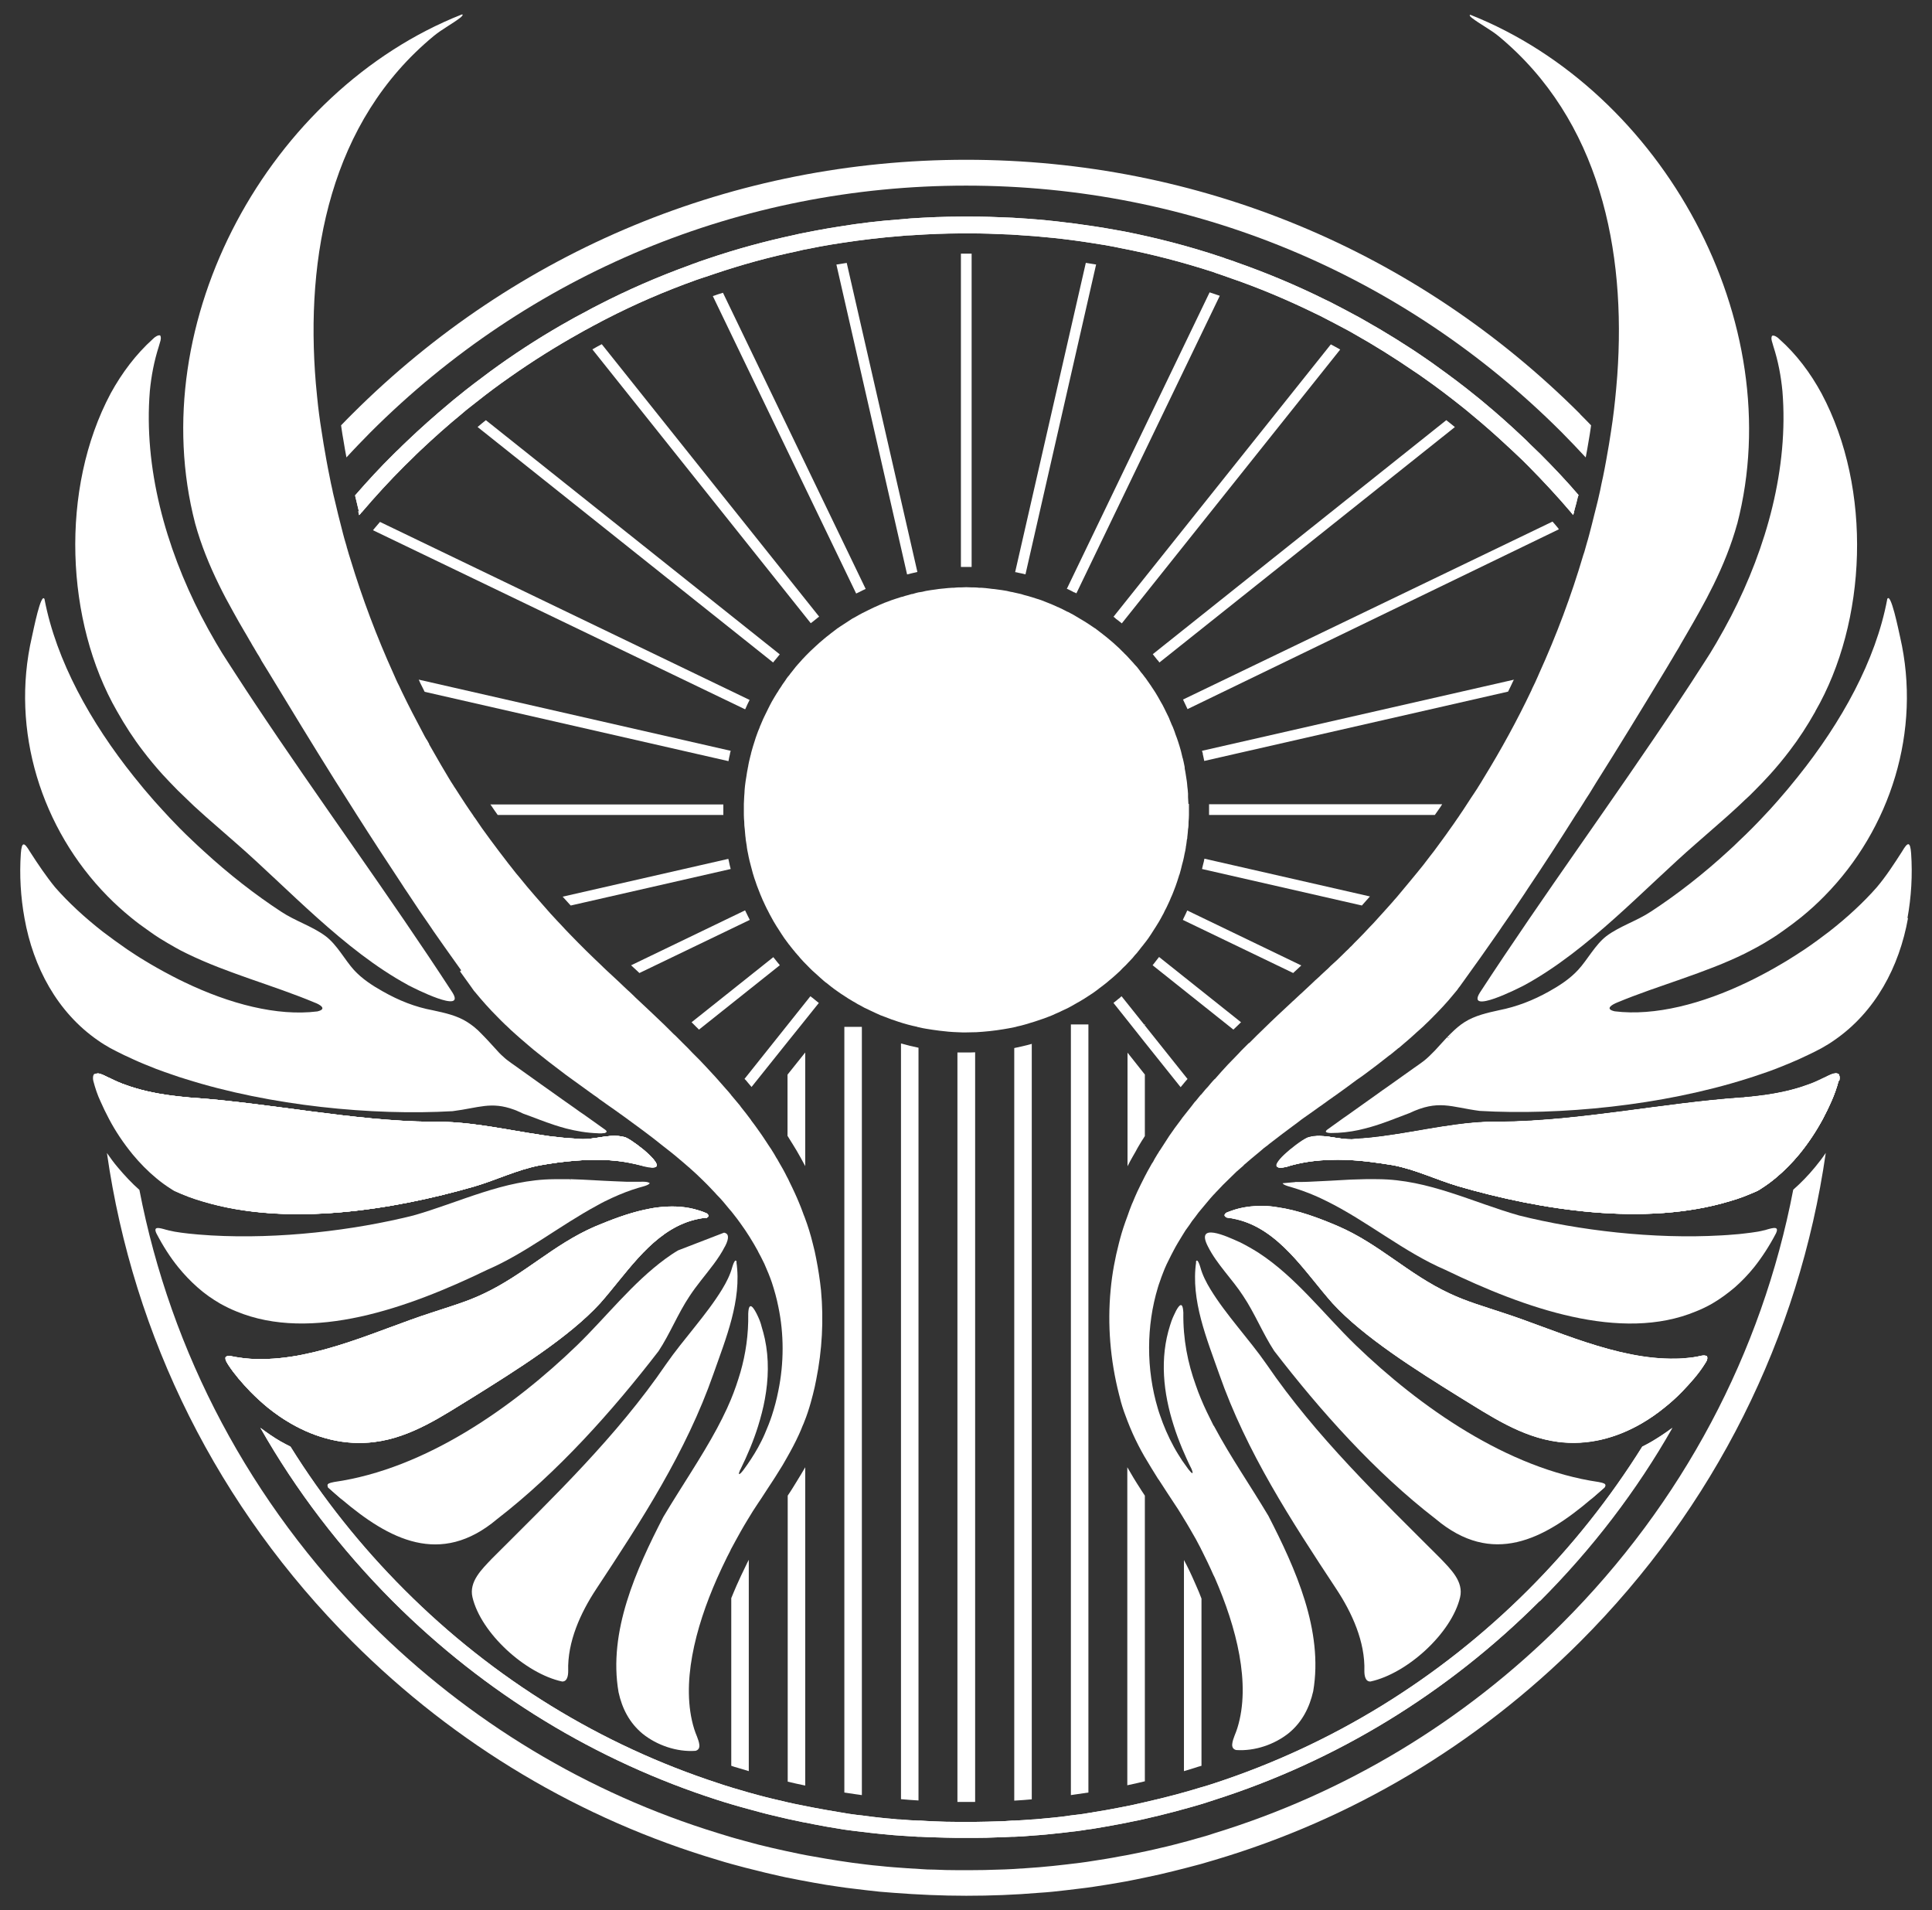
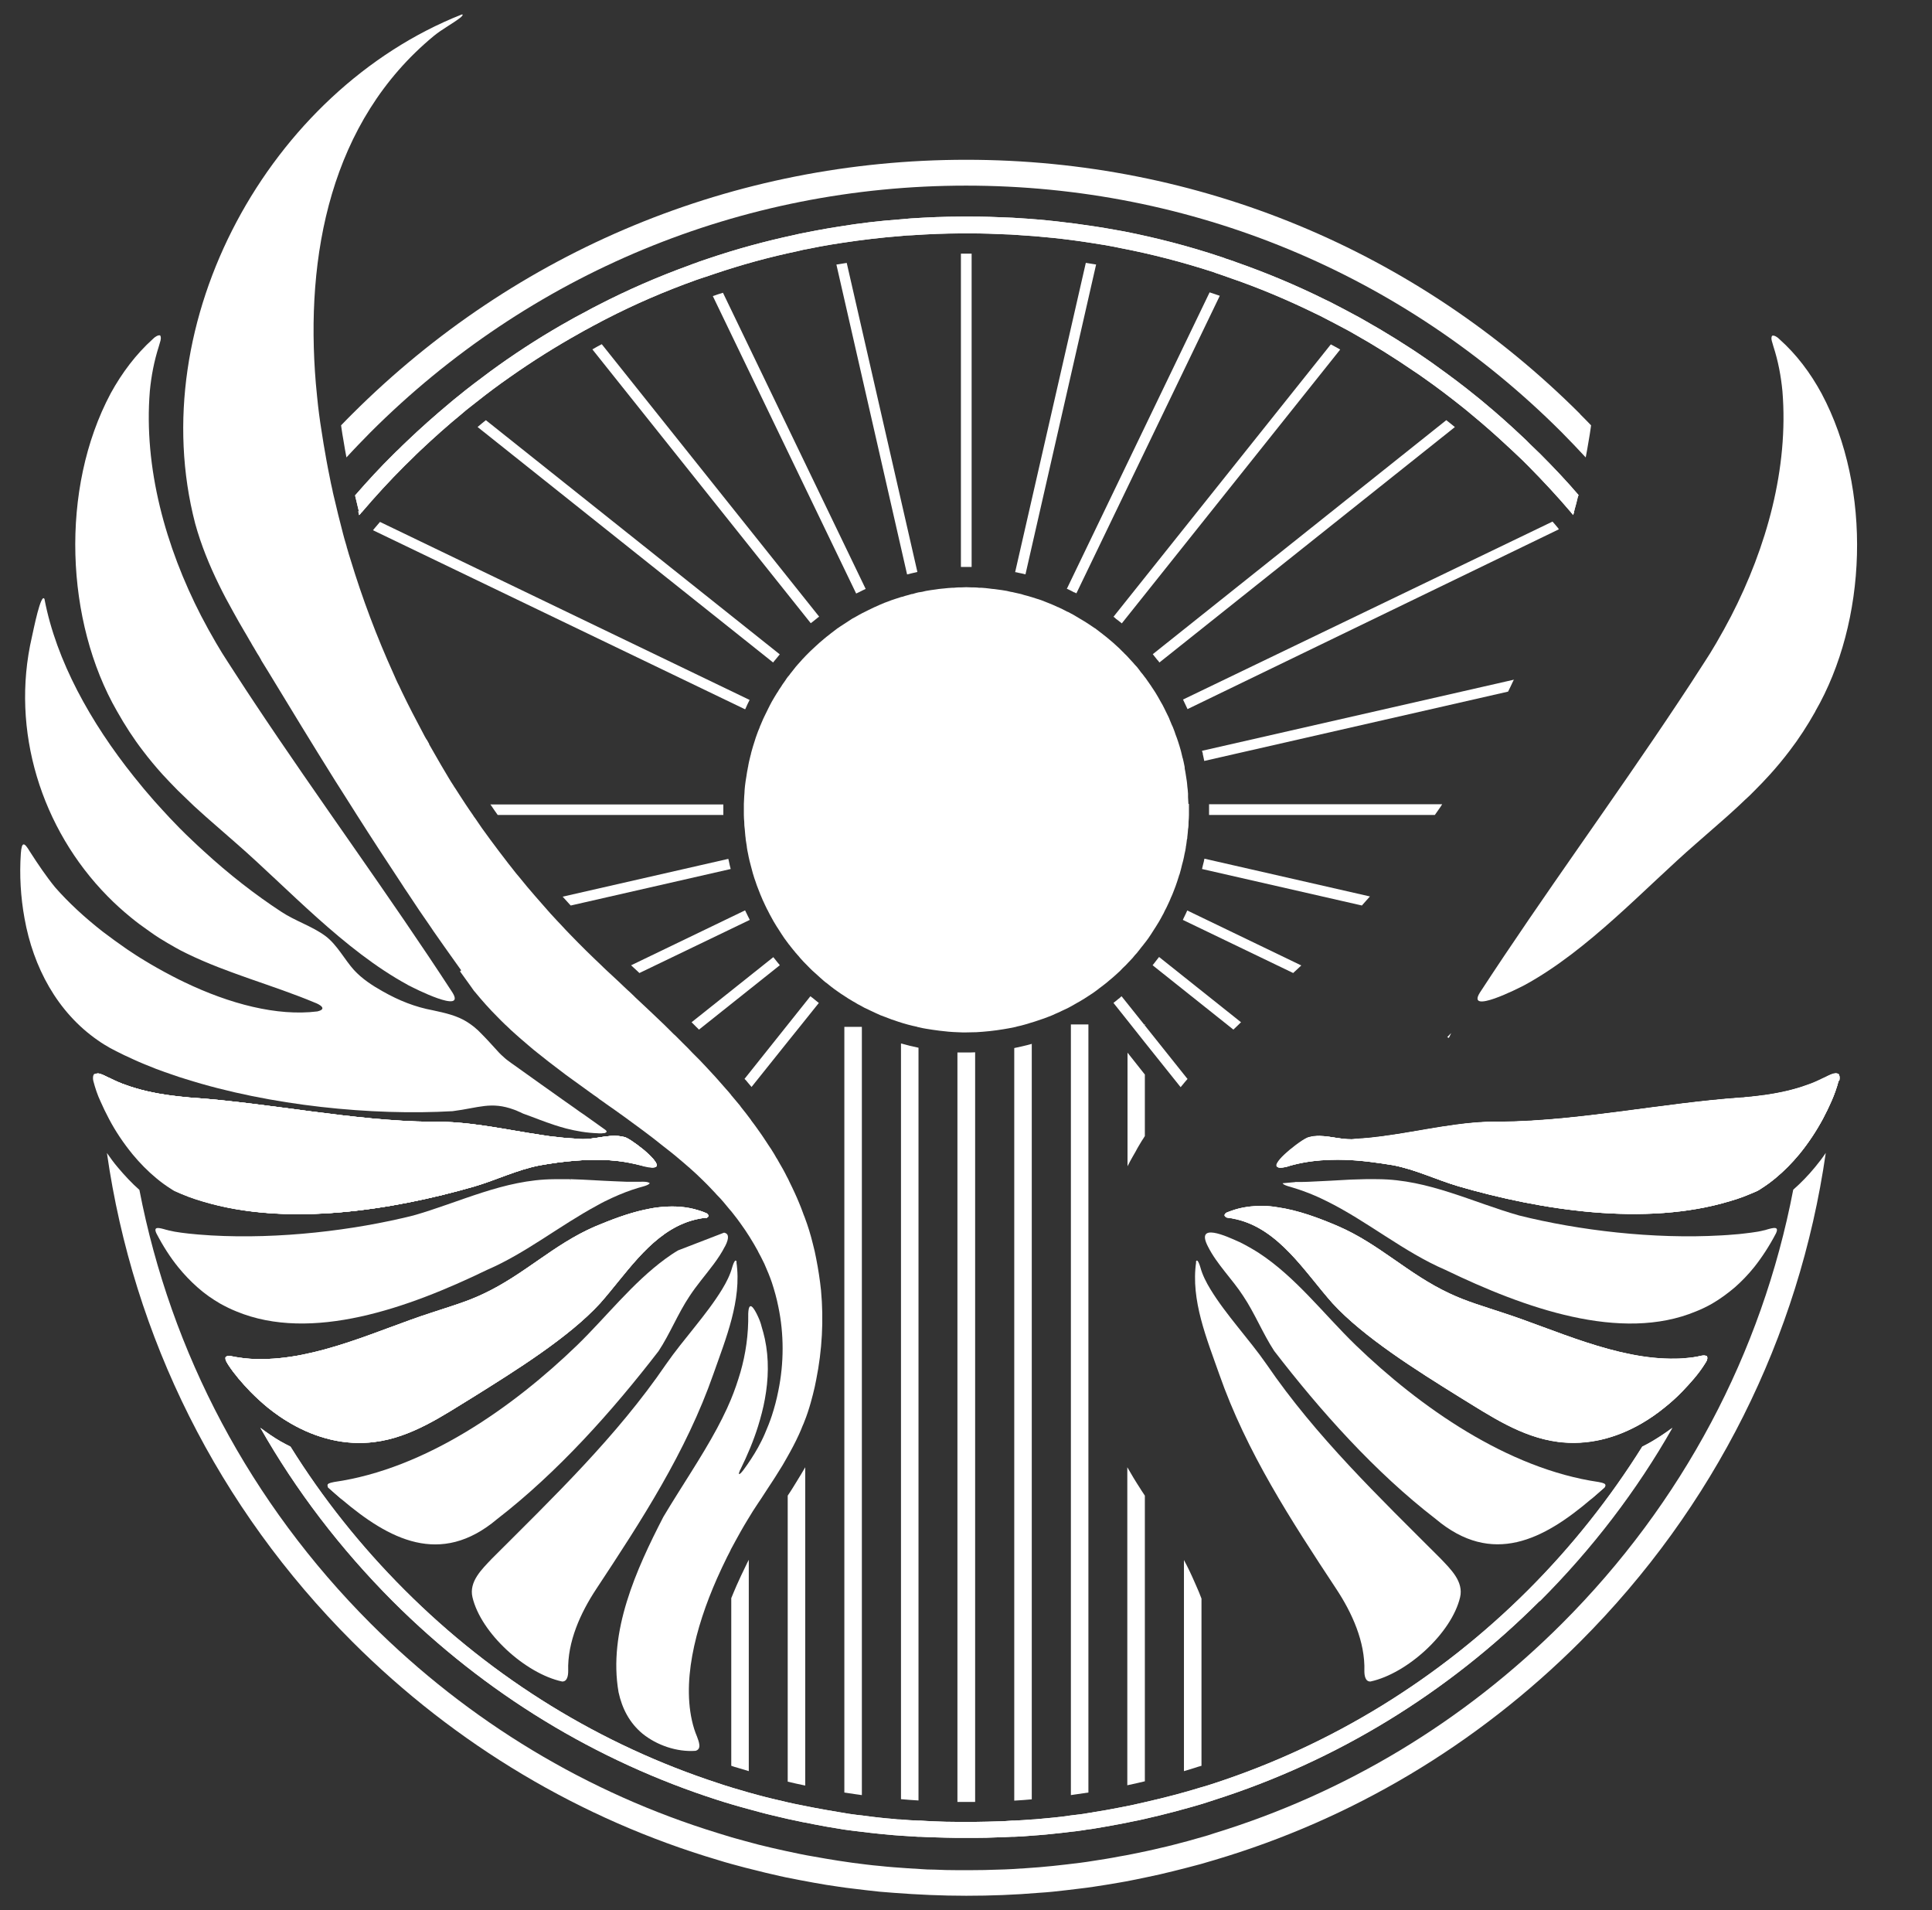
<svg xmlns="http://www.w3.org/2000/svg" id="Layer_1" data-name="Layer 1" viewBox="0 0 819.39 810">
  <rect x="0" y="0" width="819.39" height="810" fill="#333333" stroke="none" />
  <defs>
    <style>      .cls-1 {        fill: #fff;      }    </style>
  </defs>
  <path class="cls-1" d="M182.06,315.55l-1.41-.16.23-1.88c.39.7.78,1.41,1.17,2.03h0Z" />
  <path class="cls-1" d="M257.17,480.07s-.94.47-2.03.47h-1.49c-4.85-.16-9.23-.94-13.54-2.03-1.72-.47-3.36-.94-5.01-1.49-4.38-1.41-8.68-3.21-13.3-4.85-.63-.31-1.25-.63-1.88-.86-.63-.31-1.25-.55-1.88-.78-9.78-3.6-14.94-.78-26.05.63-33.88,1.95-77.22-2.19-113.45-13.68-1.8-.55-3.52-1.09-5.24-1.72-2.35-.78-4.69-1.64-7.04-2.5-1.8-.7-3.52-1.41-5.24-2.11-2.89-1.17-5.63-2.5-8.37-3.75-1.96-.94-3.91-1.95-5.87-2.97-1.8-1.02-3.6-2.11-5.24-3.28-17.29-11.96-27.46-31.12-31.14-51.76-1.64-8.99-2.19-18.3-1.56-27.52.39-5.08,1.41-4.85,3.83-.78,3.36,5.24,6.89,10.48,10.72,15.17,5.48,6.26,12.44,12.75,20.26,18.84,3.29,2.5,6.73,5,10.25,7.43,2.58,1.72,5.16,3.44,7.82,5,1.64,1.02,3.29,1.95,4.93,2.89,2.19,1.25,4.38,2.42,6.65,3.6,1.64.86,3.36,1.72,5.01,2.5,19.09,9.15,39.2,14.47,56.25,12.35,4.46-1.02,1.02-2.97-1.1-3.75-17.76-7.43-36.93-12.35-54.22-20.8-1.64-.78-3.29-1.64-4.93-2.58-2.19-1.25-4.38-2.5-6.49-3.83-1.41-.86-2.74-1.8-4.07-2.74-.23-.16-.55-.39-.78-.55-2.58-1.8-5.16-3.68-7.59-5.71-3.44-2.81-6.73-5.79-9.78-8.91-28.01-28.46-41.23-70.22-32.08-109.86.63-2.74,3.91-19.47,5.4-16.03v.16c4.93,25.73,19.4,52,38.02,75.22,2.74,3.44,5.55,6.8,8.45,10.09,2.19,2.42,4.38,4.85,6.57,7.19,1.41,1.49,2.82,2.89,4.22,4.38,1.88,1.88,3.76,3.75,5.71,5.55,1.49,1.41,2.89,2.74,4.38,4.07,10.8,9.93,21.99,18.61,32.86,25.73,5.95,3.99,13.38,6.26,19.01,10.48,4.85,3.68,8.14,10.09,11.97,14.31,3.44,3.75,7.75,6.57,12.21,9.07,6.89,3.91,13.77,6.65,21.36,8.05,5.01,1.09,10.17,2.19,14.55,5,.94.63,1.88,1.25,2.74,1.95,1.17.94,2.35,2.03,3.44,3.21,2.27,2.27,4.38,4.69,6.49,6.96.94,1.09,2.19,2.27,3.29,3.21.55.47,1.02.86,1.49,1.17.7.55,1.49,1.09,2.27,1.64,3.36,2.35,7.28,5.24,11.5,8.21,1.25.86,2.5,1.8,3.76,2.66,3.68,2.58,7.28,5.24,10.72,7.58,1.25.94,2.5,1.8,3.68,2.58,3.52,2.5,6.57,4.69,8.68,6.18.86.55,1.1.94.94,1.25l-.08.08Z" />
  <path class="cls-1" d="M172.9,417.59c-27.07-14.7-50.93-41.05-72.76-60.05-3.68-3.21-7.2-6.26-10.64-9.3-1.49-1.25-2.89-2.58-4.3-3.83-1.96-1.72-3.83-3.44-5.63-5.24-1.41-1.33-2.82-2.74-4.22-4.07-2.27-2.27-4.38-4.54-6.49-6.8-2.89-3.21-5.63-6.49-8.29-10.01-3.91-5.08-7.51-10.63-10.95-16.73-21.83-37.92-24.33-94.14-2.66-134.8,4.77-8.68,10.72-16.58,17.84-22.99.78-.86,2.27-1.8,3.05-1.56h.08c.78,1.25-.23,3.21-.55,4.61-2.03,6.33-3.21,12.59-3.83,19-2.66,32.61,6.73,66.15,21.75,95.32,2.03,3.91,4.15,7.74,6.34,11.49.86,1.49,1.72,2.89,2.58,4.3.86,1.33,1.64,2.58,2.5,3.91,1.1,1.72,2.19,3.36,3.29,5.08,1.49,2.27,2.89,4.46,4.38,6.72,1.1,1.72,2.19,3.36,3.36,5.08,27.46,41.36,57.04,81.48,84.11,123.08,5.95,9.46-16.2-1.72-19.01-3.21h.08Z" />
  <path class="cls-1" d="M275.71,490.54c-.94-.94-2.03-1.88-3.13-2.89-3.36-2.82-7.28-5.4-8.45-5.47-.7-.23-1.49-.31-2.27-.39-2.19-.23-4.46,0-6.73.39-3.6.55-7.28,1.25-10.72.78-2.97-.16-6.02-.39-9-.78-1.96-.23-3.91-.47-5.95-.78-15.49-2.27-31.22-6.02-46.94-5.63-33.25-.39-68.15-7.9-101.55-10.24-.63,0-1.25-.08-1.88-.16-1.72-.16-3.52-.31-5.24-.55-2.35-.23-4.69-.63-6.96-1.02-1.8-.31-3.52-.7-5.32-1.09-2.89-.7-5.63-1.49-8.45-2.5-2.35-.78-4.62-1.8-6.81-2.89-1.17-.47-2.97-1.64-4.46-1.95-.63-.16-1.25-.23-1.72,0h-.16c-.63.7-.63,1.95-.39,2.97.78,2.97,1.72,5.86,3.05,8.68,1.1,2.5,2.27,4.93,3.6,7.43,2.74,5.24,6.18,10.32,10.01,15.01,3.05,3.68,6.42,7.12,10.01,10.09,1.96,1.64,3.99,3.13,6.1,4.46.55.39,1.1.7,1.64,1.02,1.96.86,3.99,1.72,6.02,2.5,1.88.7,3.76,1.33,5.71,1.88,35.91,10.87,80.43,3.75,114.93-6.26,9.55-2.81,18.15-7.12,27.85-8.99,5.16-.86,10.48-1.64,15.65-2.03,2.19-.16,4.46-.31,6.65-.31,5.48-.16,10.95.23,16.35,1.33,1.64.31,3.21.7,4.77,1.09.47.16.94.23,1.41.39,5.95,1.49,5.01-.94,1.96-4.14l.39.08Z" />
  <path class="cls-1" d="M255.13,480.53h-1.49c.39,0,.78-.16,1.17-.16.7-.08,1.49-.23,2.27-.31-.23.31-.94.47-2.03.47h.08Z" />
  <path class="cls-1" d="M273.75,494.61c-.47-.16-.94-.23-1.41-.39-1.56-.39-3.21-.78-4.77-1.09-5.4-1.09-10.87-1.41-16.35-1.33-2.19,0-4.46.16-6.65.31-5.24.39-10.48,1.09-15.65,2.03-9.7,1.88-18.31,6.18-27.85,8.99-34.5,9.93-79.1,17.12-114.93,6.26-1.96-.55-3.83-1.25-5.71-1.88-2.03-.78-4.07-1.56-6.02-2.5-.55-.31-1.1-.63-1.64-1.02-2.11-1.33-4.15-2.82-6.1-4.46-3.6-2.97-6.96-6.41-10.01-10.09-3.83-4.69-7.2-9.77-10.01-15.01-1.33-2.5-2.5-5-3.6-7.43-1.25-2.89-2.27-5.71-3.05-8.68-.31-1.02-.31-2.27.39-2.89h.16c.47-.31,1.1-.31,1.72-.16,1.49.39,3.29,1.49,4.46,1.95,2.19,1.09,4.46,2.11,6.81,2.89,2.74,1.02,5.55,1.8,8.45,2.5,1.72.39,3.52.78,5.32,1.09,2.27.39,4.62.78,6.96,1.02,1.72.23,3.52.39,5.24.55.63.08,1.25.16,1.88.16,33.33,2.35,68.22,9.85,101.55,10.24,15.8-.39,31.45,3.36,46.94,5.63,2.03.31,3.99.63,5.95.78,2.97.39,6.02.63,9,.78,3.44.47,7.12-.23,10.72-.78,2.27-.31,4.54-.63,6.73-.39.78.08,1.49.23,2.27.39,1.1,0,5.01,2.66,8.45,5.47,1.17,1.02,2.27,1.95,3.13,2.89,3.05,3.13,3.99,5.63-1.96,4.14h-.39Z" />
  <path class="cls-1" d="M273.75,494.61c-.47-.16-.94-.23-1.41-.39-1.56-.39-3.21-.78-4.77-1.09-5.4-1.09-10.87-1.41-16.35-1.33-2.19,0-4.46.16-6.65.31-5.24.39-10.48,1.09-15.65,2.03-9.7,1.88-18.31,6.18-27.85,8.99-34.5,9.93-79.1,17.12-114.93,6.26-1.96-.55-3.83-1.25-5.71-1.88-2.03-.78-4.07-1.56-6.02-2.5-.55-.31-1.1-.63-1.64-1.02-2.11-1.33-4.15-2.82-6.1-4.46-3.6-2.97-6.96-6.41-10.01-10.09-3.83-4.69-7.2-9.77-10.01-15.01-1.33-2.5-2.5-5-3.6-7.43-1.25-2.89-2.27-5.71-3.05-8.68-.31-1.02-.31-2.27.39-2.89h.16c.47-.31,1.1-.31,1.72-.16,1.49.39,3.29,1.49,4.46,1.95,2.19,1.09,4.46,2.11,6.81,2.89,2.74,1.02,5.55,1.8,8.45,2.5,1.72.39,3.52.78,5.32,1.09,2.27.39,4.62.78,6.96,1.02,1.72.23,3.52.39,5.24.55.63.08,1.25.16,1.88.16,33.33,2.35,68.22,9.85,101.55,10.24,15.8-.39,31.45,3.36,46.94,5.63,2.03.31,3.99.63,5.95.78,2.97.39,6.02.63,9,.78,3.44.47,7.12-.23,10.72-.78,2.27-.31,4.54-.63,6.73-.39.78.08,1.49.23,2.27.39,1.1,0,5.01,2.66,8.45,5.47,1.17,1.02,2.27,1.95,3.13,2.89,3.05,3.13,3.99,5.63-1.96,4.14h-.39Z" />
  <path class="cls-1" d="M273.75,494.61c-.47-.16-.94-.23-1.41-.39-1.56-.39-3.21-.78-4.77-1.09-5.4-1.09-10.87-1.41-16.35-1.33-2.19,0-4.46.16-6.65.31-5.24.39-10.48,1.09-15.65,2.03-9.7,1.88-18.31,6.18-27.85,8.99-34.5,9.93-79.1,17.12-114.93,6.26-1.96-.55-3.83-1.25-5.71-1.88-2.03-.78-4.07-1.56-6.02-2.5-.55-.31-1.1-.63-1.64-1.02-2.11-1.33-4.15-2.82-6.1-4.46-3.6-2.97-6.96-6.41-10.01-10.09-3.83-4.69-7.2-9.77-10.01-15.01-1.33-2.5-2.5-5-3.6-7.43-1.25-2.89-2.27-5.71-3.05-8.68-.31-1.02-.31-2.27.39-2.89h.16c.47-.31,1.1-.31,1.72-.16,1.49.39,3.29,1.49,4.46,1.95,2.19,1.09,4.46,2.11,6.81,2.89,2.74,1.02,5.55,1.8,8.45,2.5,1.72.39,3.52.78,5.32,1.09,2.27.39,4.62.78,6.96,1.02,1.72.23,3.52.39,5.24.55.63.08,1.25.16,1.88.16,33.33,2.35,68.22,9.85,101.55,10.24,15.8-.39,31.45,3.36,46.94,5.63,2.03.31,3.99.63,5.95.78,2.97.39,6.02.63,9,.78,3.44.47,7.12-.23,10.72-.78,2.27-.31,4.54-.63,6.73-.39.78.08,1.49.23,2.27.39,1.1,0,5.01,2.66,8.45,5.47,1.17,1.02,2.27,1.95,3.13,2.89,3.05,3.13,3.99,5.63-1.96,4.14h-.39Z" />
  <path class="cls-1" d="M273.75,494.61c-.47-.16-.94-.23-1.41-.39-1.56-.39-3.21-.78-4.77-1.09-5.4-1.09-10.87-1.41-16.35-1.33-2.19,0-4.46.16-6.65.31-5.24.39-10.48,1.09-15.65,2.03-9.7,1.88-18.31,6.18-27.85,8.99-34.5,9.93-79.1,17.12-114.93,6.26-1.96-.55-3.83-1.25-5.71-1.88-2.03-.78-4.07-1.56-6.02-2.5-.55-.31-1.1-.63-1.64-1.02-2.11-1.33-4.15-2.82-6.1-4.46-3.6-2.97-6.96-6.41-10.01-10.09-3.83-4.69-7.2-9.77-10.01-15.01-1.33-2.5-2.5-5-3.6-7.43-1.25-2.89-2.27-5.71-3.05-8.68-.31-1.02-.31-2.27.39-2.89h.16c.47-.31,1.1-.31,1.72-.16,1.49.39,3.29,1.49,4.46,1.95,2.19,1.09,4.46,2.11,6.81,2.89,2.74,1.02,5.55,1.8,8.45,2.5,1.72.39,3.52.78,5.32,1.09,2.27.39,4.62.78,6.96,1.02,1.72.23,3.52.39,5.24.55.63.08,1.25.16,1.88.16,33.33,2.35,68.22,9.85,101.55,10.24,15.8-.39,31.45,3.36,46.94,5.63,2.03.31,3.99.63,5.95.78,2.97.39,6.02.63,9,.78,3.44.47,7.12-.23,10.72-.78,2.27-.31,4.54-.63,6.73-.39.78.08,1.49.23,2.27.39,1.1,0,5.01,2.66,8.45,5.47,1.17,1.02,2.27,1.95,3.13,2.89,3.05,3.13,3.99,5.63-1.96,4.14h-.39Z" />
  <path class="cls-1" d="M95.6,575.93c0,.63.31,1.33.63,1.8.16.31.39.63.55.86-.39-.94-.78-1.8-1.25-2.66h.08Z" />
  <path class="cls-1" d="M96.78,578.59s-.39-.63-.55-.86c-.31-.55-.63-1.25-.63-1.8.39.94.78,1.8,1.25,2.66h-.08Z" />
  <path class="cls-1" d="M299.34,516.35c-1.02.16-2.03.23-3.05.47-2.27.47-4.38,1.09-6.42,1.95-15.02,6.18-24.8,21.97-35.36,33.86-13.22,14.47-35.99,28.62-53.75,39.72-13.14,8.05-26.29,17.12-41.86,19.08-12.6,1.64-24.8-1.64-35.52-7.82-3.44-1.95-6.65-4.22-9.78-6.72-2.58-2.11-5.01-4.38-7.35-6.72-3.6-3.75-6.81-7.43-9.47-11.49-.39-.86-.78-1.8-1.17-2.74,0-.23,0-.47.16-.7h.16c1.1-.7,2.74,0,3.99.16,1.1.16,2.11.31,3.21.47,1.96.23,3.91.39,5.87.39,25.27.63,51.95-12.59,73.7-19.55,7.43-2.5,15.26-4.69,22.38-8.13,17.45-8.21,29.73-20.96,47.33-28.54,6.57-2.74,13.61-5.47,20.73-7.04,2.11-.47,4.15-.86,6.26-1.09,5.01-.55,9.94-.47,14.71.7,1.41.39,2.9.78,4.3,1.33.47.16.86.39,1.33.55,1.02.78,1.02,1.49-.31,2.03l-.08-.16Z" />
  <path class="cls-1" d="M299.34,516.35c-1.02.16-2.03.23-3.05.47-2.27.47-4.38,1.09-6.42,1.95-15.02,6.18-24.8,21.97-35.36,33.86-13.22,14.47-35.99,28.62-53.75,39.72-13.14,8.05-26.29,17.12-41.86,19.08-12.6,1.64-24.8-1.64-35.52-7.82-3.44-1.95-6.65-4.22-9.78-6.72-2.58-2.11-5.01-4.38-7.35-6.72-3.6-3.75-6.81-7.43-9.47-11.49-.39-.86-.78-1.8-1.17-2.74,0-.23,0-.47.16-.7h.16c1.1-.7,2.74,0,3.99.16,1.1.16,2.11.31,3.21.47,1.96.23,3.91.39,5.87.39,25.27.63,51.95-12.59,73.7-19.55,7.43-2.5,15.26-4.69,22.38-8.13,17.45-8.21,29.73-20.96,47.33-28.54,6.57-2.74,13.61-5.47,20.73-7.04,2.11-.47,4.15-.86,6.26-1.09,5.01-.55,9.94-.47,14.71.7,1.41.39,2.9.78,4.3,1.33.47.16.86.39,1.33.55,1.02.78,1.02,1.49-.31,2.03l-.08-.16Z" />
  <path class="cls-1" d="M299.34,516.35c-1.02.16-2.03.23-3.05.47-2.27.47-4.38,1.09-6.42,1.95-15.02,6.18-24.8,21.97-35.36,33.86-13.22,14.47-35.99,28.62-53.75,39.72-13.14,8.05-26.29,17.12-41.86,19.08-12.6,1.64-24.8-1.64-35.52-7.82-3.44-1.95-6.65-4.22-9.78-6.72-2.58-2.11-5.01-4.38-7.35-6.72-3.6-3.75-6.81-7.43-9.47-11.49-.39-.86-.78-1.8-1.17-2.74,0-.23,0-.47.16-.7h.16c1.1-.7,2.74,0,3.99.16,1.1.16,2.11.31,3.21.47,1.96.23,3.91.39,5.87.39,25.27.63,51.95-12.59,73.7-19.55,7.43-2.5,15.26-4.69,22.38-8.13,17.45-8.21,29.73-20.96,47.33-28.54,6.57-2.74,13.61-5.47,20.73-7.04,2.11-.47,4.15-.86,6.26-1.09,5.01-.55,9.94-.47,14.71.7,1.41.39,2.9.78,4.3,1.33.47.16.86.39,1.33.55,1.02.78,1.02,1.49-.31,2.03l-.08-.16Z" />
  <path class="cls-1" d="M96.78,578.59s-.39-.63-.55-.86c-.31-.55-.63-1.25-.63-1.8.39.94.78,1.8,1.25,2.66h-.08Z" />
  <path class="cls-1" d="M275.55,501.65c-.23.94-3.6,1.64-4.85,2.03-3.68,1.09-7.28,2.5-10.87,4.14-2.27,1.02-4.46,2.11-6.65,3.36-15.8,8.52-30.28,20.25-46.63,27.29-33.41,16.19-74.48,30.81-106.33,17.59-2.35-.94-4.54-2.03-6.81-3.28-3.36-1.95-6.65-4.22-9.7-6.96-2.82-2.5-5.55-5.32-8.14-8.52-3.36-4.14-6.42-8.91-9.23-14.31-1.41-3.05.86-2.5,4.3-1.49.23,0,.39.08.63.16,1.88.47,3.68.78,5.55,1.02,1.02.16,2.11.23,3.21.39,1.33.16,2.74.23,4.07.39,1.8.16,3.6.23,5.48.39,28.79,1.64,60.32-2.11,85.67-8.44,19.64-5.55,38.42-15.25,59.7-15.4h6.73l.31.31.31-.31c6.02.16,12.05.63,18.07.86,1.88.08,3.76.16,5.63.23h2.82c2.74.08,5.32-.31,6.57.47l.16.08Z" />
  <polygon class="cls-1" points="242.38 500 242.07 500.32 241.75 500 242.38 500" />
  <path class="cls-1" d="M307.4,528.62c-2.58,5.08-6.42,9.62-10.09,14.31-1.72,2.19-3.36,4.38-4.85,6.65-4.93,7.35-8.29,15.95-13.14,23.3-19.64,25.49-42.87,51.45-68.46,71.23-24.1,20.33-45.93,8.6-65.96-8.37-1.96-1.64-3.83-3.36-5.71-5.08v-.16c-.63-.94-.08-1.33.7-1.64.55-.23,1.33-.31,1.88-.47,38.73-5.55,75.89-31.75,103.12-58.1,12.36-12.04,23.39-26.35,37.4-36.59,1.72-1.25,3.44-2.42,5.32-3.52l19.48-7.51c1.8.31,2.43,1.95.39,5.86l-.08.08Z" />
  <path class="cls-1" d="M312.33,535.19c2.35,16.03-4.54,32.53-9.78,47.46-11.58,33.08-30.51,62.09-49.6,91.02-6.73,10.16-12.36,22.52-11.97,34.87,0,1.95-.39,4.54-2.58,4.46-15.57-3.36-34.42-20.49-38.02-35.73-1.56-6.65,3.99-11.89,8.29-16.42,26.05-26.04,52.89-51.76,73.78-82.34,7.43-10.71,17.21-20.96,23.86-31.9,1.72-2.82,3.36-6.02,4.22-9.23.31-1.09,1.33-4.07,1.88-2.35v.16h-.08Z" />
-   <path class="cls-1" d="M809.22,389.28c-3.68,20.64-13.85,39.8-31.22,51.76-1.64,1.17-3.44,2.27-5.24,3.28-1.88,1.02-3.83,2.03-5.87,2.97-2.74,1.33-5.48,2.58-8.37,3.75-1.72.7-3.52,1.41-5.24,2.11-2.27.86-4.62,1.72-7.04,2.5-1.72.63-3.52,1.17-5.24,1.72-36.22,11.49-79.57,15.64-113.45,13.68-12.44-1.64-17.37-4.93-29.81.94-5.63,2.11-10.88,4.3-16.35,5.86-1.72.47-3.44.94-5.24,1.33-3.68.78-7.59,1.25-11.74,1.25-2.11-.08-2.89-.55-1.1-1.72,1.64-1.17,3.83-2.74,6.42-4.61,1.17-.78,2.35-1.64,3.68-2.58,3.36-2.42,7.12-5.08,10.88-7.74,1.25-.94,2.5-1.8,3.76-2.66,4.15-2.97,8.14-5.79,11.66-8.29,1.41-.94,2.66-1.88,3.83-2.74.08,0,.23-.16.31-.23,1.25-.94,3.21-2.82,4.69-4.38,1.72-1.8,3.36-3.75,5.16-5.63l.7.31.94-1.95c1.88-1.88,3.76-3.52,5.87-4.85,4.38-2.74,9.55-3.91,14.55-5,7.51-1.49,14.4-4.14,21.36-8.05,4.46-2.5,8.76-5.32,12.21-9.07,3.91-4.22,7.2-10.63,11.97-14.31,5.63-4.22,13.07-6.49,19.01-10.48,10.88-7.12,22.06-15.79,32.86-25.73,1.49-1.33,2.89-2.66,4.3-4.07,1.96-1.8,3.83-3.68,5.71-5.55,1.41-1.41,2.82-2.89,4.23-4.38,2.27-2.35,4.46-4.77,6.57-7.19,2.89-3.28,5.71-6.65,8.45-10.09,18.62-23.22,33.1-49.42,37.95-75.22v-.16c1.49-3.44,4.85,13.29,5.48,16.03,9.15,39.72-3.99,81.4-32.08,109.86-3.05,3.13-6.34,6.1-9.78,8.91-2.43,1.95-5.01,3.91-7.59,5.71-.23.16-.55.39-.78.55-1.33.94-2.66,1.88-4.07,2.74-2.11,1.33-4.3,2.66-6.49,3.83-1.64.86-3.29,1.72-4.93,2.58-17.29,8.52-36.54,13.45-54.22,20.8-2.11.86-5.55,2.74-1.1,3.75,17.06,2.11,37.24-3.21,56.25-12.35,1.64-.78,3.36-1.64,5.01-2.5,2.27-1.17,4.46-2.35,6.65-3.6,1.64-.94,3.29-1.95,4.93-2.89,2.66-1.64,5.24-3.28,7.82-5,3.6-2.42,6.96-4.93,10.25-7.43,7.82-6.1,14.79-12.59,20.26-18.84,3.91-4.61,7.35-9.93,10.72-15.17,2.42-4.14,3.44-4.3,3.83.78.63,9.15.08,18.53-1.56,27.52l.24-.08Z" />
  <path class="cls-1" d="M615.42,438.15l-.94,1.95-.7-.31c.55-.55,1.02-1.09,1.56-1.64h.08Z" />
  <path class="cls-1" d="M769.94,301.63c-3.44,6.1-7.04,11.65-10.95,16.73-2.66,3.52-5.4,6.8-8.29,10.01-2.11,2.35-4.3,4.61-6.49,6.8-1.33,1.41-2.74,2.74-4.22,4.07-1.8,1.72-3.68,3.52-5.63,5.24-1.41,1.25-2.82,2.58-4.3,3.83-3.44,2.97-6.96,6.1-10.64,9.31-21.83,18.92-45.69,45.27-72.76,60.05-2.82,1.49-24.96,12.67-19.01,3.21,27.07-41.52,56.64-81.71,84.11-123.08,1.1-1.72,2.27-3.36,3.36-5.08,1.49-2.27,2.97-4.46,4.38-6.72,1.1-1.64,2.19-3.36,3.29-5.08.86-1.33,1.64-2.58,2.5-3.91.86-1.41,1.72-2.81,2.58-4.3,2.19-3.75,4.3-7.58,6.34-11.49,15.02-29.17,24.41-62.71,21.75-95.32-.63-6.49-1.8-12.75-3.83-19-.31-1.41-1.33-3.36-.55-4.54h.08c.78-.31,2.27.63,3.05,1.49,7.2,6.41,13.14,14.31,17.84,22.99,21.67,40.66,19.25,96.88-2.66,134.8h.08Z" />
  <path class="cls-1" d="M779.41,455.36h-.16c-.47-.31-1.1-.31-1.72-.16-1.49.39-3.29,1.49-4.46,1.95-2.19,1.09-4.46,2.11-6.81,2.89-2.74,1.02-5.55,1.8-8.45,2.5-1.72.39-3.52.78-5.32,1.09-2.27.39-4.62.78-6.96,1.02-1.72.23-3.44.39-5.24.55-.63.08-1.25.16-1.88.16-33.33,2.35-68.22,9.85-101.55,10.24-17.06-.39-33.96,3.99-50.62,6.18-2.03.23-4.07.47-6.02.7-1.72.16-3.52.23-5.24.39-5.01.7-10.48-1.17-15.49-1.25-1.41,0-2.82.08-4.15.47-.23,0-.63.16-1.17.39-2.27,1.09-6.57,4.3-9.62,7.19-1.25,1.17-2.27,2.35-2.82,3.28-.86,1.41-.47,2.27,1.8,2.03.55,0,1.25-.16,2.11-.39.86-.23,1.8-.47,2.66-.78,5.16-1.25,10.41-1.88,15.73-2.11h6.26c6.73.23,13.54,1.09,20.26,2.27,9.7,1.88,18.31,6.18,27.93,8.99,34.5,9.93,79.02,17.12,114.93,6.26,1.96-.55,3.83-1.25,5.71-1.88,2.03-.78,4.07-1.56,6.02-2.5.55-.31,1.1-.63,1.64-1.02,2.11-1.33,4.15-2.81,6.1-4.46,3.6-2.97,6.96-6.41,10.01-10.09,3.83-4.69,7.2-9.77,10.01-15.01,1.33-2.5,2.5-4.93,3.6-7.43,1.25-2.89,2.27-5.79,3.05-8.76.31-1.02.31-2.27-.39-2.89l.23.16Z" />
-   <path class="cls-1" d="M779.8,458.25c-.78,2.97-1.8,5.86-3.05,8.68-1.1,2.5-2.27,4.93-3.6,7.43-2.82,5.24-6.18,10.32-10.01,15.01-3.05,3.68-6.42,7.12-10.01,10.09-1.96,1.64-3.99,3.13-6.1,4.46-.55.39-1.1.7-1.64,1.02-1.96.86-3.99,1.72-6.02,2.5-1.88.7-3.76,1.33-5.71,1.88-35.91,10.87-80.43,3.75-114.93-6.26-9.55-2.81-18.15-7.12-27.93-8.99-6.73-1.09-13.46-2.03-20.26-2.27-2.11-.08-4.22-.08-6.26,0-5.32.16-10.56.78-15.73,2.11-.86.23-1.8.47-2.66.78-.86.23-1.56.31-2.11.39-2.35.23-2.66-.63-1.8-2.03.47-.94,1.57-2.11,2.82-3.28,3.05-2.89,7.35-6.02,9.62-7.19.47-.23.86-.39,1.17-.39,1.33-.39,2.74-.47,4.15-.47,5.01,0,10.48,1.95,15.49,1.25,1.72-.08,3.52-.23,5.24-.39,2.03-.16,3.99-.39,6.02-.7,16.67-2.19,33.56-6.57,50.62-6.18,33.25-.39,68.22-7.9,101.55-10.24.63,0,1.25-.08,1.88-.16,1.72-.16,3.52-.31,5.24-.55,2.35-.23,4.69-.63,6.96-1.02,1.8-.31,3.52-.7,5.32-1.09,2.89-.7,5.63-1.49,8.45-2.5,2.35-.78,4.62-1.8,6.81-2.89,1.17-.47,2.97-1.64,4.46-1.95.63-.16,1.25-.23,1.72,0h.16c.63.7.63,1.95.39,2.97h-.23Z" />
  <path class="cls-1" d="M779.8,458.25c-.78,2.97-1.8,5.86-3.05,8.68-1.1,2.5-2.27,4.93-3.6,7.43-2.82,5.24-6.18,10.32-10.01,15.01-3.05,3.68-6.42,7.12-10.01,10.09-1.96,1.64-3.99,3.13-6.1,4.46-.55.39-1.1.7-1.64,1.02-1.96.86-3.99,1.72-6.02,2.5-1.88.7-3.76,1.33-5.71,1.88-35.91,10.87-80.43,3.75-114.93-6.26-9.55-2.81-18.15-7.12-27.93-8.99-6.73-1.09-13.46-2.03-20.26-2.27-2.11-.08-4.22-.08-6.26,0-5.32.16-10.56.78-15.73,2.11-.86.23-1.8.47-2.66.78-.86.23-1.56.31-2.11.39-2.35.23-2.66-.63-1.8-2.03.47-.94,1.57-2.11,2.82-3.28,3.05-2.89,7.35-6.02,9.62-7.19.47-.23.86-.39,1.17-.39,1.33-.39,2.74-.47,4.15-.47,5.01,0,10.48,1.95,15.49,1.25,1.72-.08,3.52-.23,5.24-.39,2.03-.16,3.99-.39,6.02-.7,16.67-2.19,33.56-6.57,50.62-6.18,33.25-.39,68.22-7.9,101.55-10.24.63,0,1.25-.08,1.88-.16,1.72-.16,3.52-.31,5.24-.55,2.35-.23,4.69-.63,6.96-1.02,1.8-.31,3.52-.7,5.32-1.09,2.89-.7,5.63-1.49,8.45-2.5,2.35-.78,4.62-1.8,6.81-2.89,1.17-.47,2.97-1.64,4.46-1.95.63-.16,1.25-.23,1.72,0h.16c.63.7.63,1.95.39,2.97h-.23Z" />
  <path class="cls-1" d="M779.8,458.25c-.78,2.97-1.8,5.86-3.05,8.68-1.1,2.5-2.27,4.93-3.6,7.43-2.82,5.24-6.18,10.32-10.01,15.01-3.05,3.68-6.42,7.12-10.01,10.09-1.96,1.64-3.99,3.13-6.1,4.46-.55.39-1.1.7-1.64,1.02-1.96.86-3.99,1.72-6.02,2.5-1.88.7-3.76,1.33-5.71,1.88-35.91,10.87-80.43,3.75-114.93-6.26-9.55-2.81-18.15-7.12-27.93-8.99-6.73-1.09-13.46-2.03-20.26-2.27-2.11-.08-4.22-.08-6.26,0-5.32.16-10.56.78-15.73,2.11-.86.23-1.8.47-2.66.78-.86.23-1.56.31-2.11.39-2.35.23-2.66-.63-1.8-2.03.47-.94,1.57-2.11,2.82-3.28,3.05-2.89,7.35-6.02,9.62-7.19.47-.23.86-.39,1.17-.39,1.33-.39,2.74-.47,4.15-.47,5.01,0,10.48,1.95,15.49,1.25,1.72-.08,3.52-.23,5.24-.39,2.03-.16,3.99-.39,6.02-.7,16.67-2.19,33.56-6.57,50.62-6.18,33.25-.39,68.22-7.9,101.55-10.24.63,0,1.25-.08,1.88-.16,1.72-.16,3.52-.31,5.24-.55,2.35-.23,4.69-.63,6.96-1.02,1.8-.31,3.52-.7,5.32-1.09,2.89-.7,5.63-1.49,8.45-2.5,2.35-.78,4.62-1.8,6.81-2.89,1.17-.47,2.97-1.64,4.46-1.95.63-.16,1.25-.23,1.72,0h.16c.63.7.63,1.95.39,2.97h-.23Z" />
  <path class="cls-1" d="M779.8,458.25c-.78,2.97-1.8,5.86-3.05,8.68-1.1,2.5-2.27,4.93-3.6,7.43-2.82,5.24-6.18,10.32-10.01,15.01-3.05,3.68-6.42,7.12-10.01,10.09-1.96,1.64-3.99,3.13-6.1,4.46-.55.39-1.1.7-1.64,1.02-1.96.86-3.99,1.72-6.02,2.5-1.88.7-3.76,1.33-5.71,1.88-35.91,10.87-80.43,3.75-114.93-6.26-9.55-2.81-18.15-7.12-27.93-8.99-6.73-1.09-13.46-2.03-20.26-2.27-2.11-.08-4.22-.08-6.26,0-5.32.16-10.56.78-15.73,2.11-.86.23-1.8.47-2.66.78-.86.23-1.56.31-2.11.39-2.35.23-2.66-.63-1.8-2.03.47-.94,1.57-2.11,2.82-3.28,3.05-2.89,7.35-6.02,9.62-7.19.47-.23.86-.39,1.17-.39,1.33-.39,2.74-.47,4.15-.47,5.01,0,10.48,1.95,15.49,1.25,1.72-.08,3.52-.23,5.24-.39,2.03-.16,3.99-.39,6.02-.7,16.67-2.19,33.56-6.57,50.62-6.18,33.25-.39,68.22-7.9,101.55-10.24.63,0,1.25-.08,1.88-.16,1.72-.16,3.52-.31,5.24-.55,2.35-.23,4.69-.63,6.96-1.02,1.8-.31,3.52-.7,5.32-1.09,2.89-.7,5.63-1.49,8.45-2.5,2.35-.78,4.62-1.8,6.81-2.89,1.17-.47,2.97-1.64,4.46-1.95.63-.16,1.25-.23,1.72,0h.16c.63.7.63,1.95.39,2.97h-.23Z" />
  <path class="cls-1" d="M722.84,578.59s.39-.63.55-.86c.31-.55.7-1.25.7-1.88-.39.94-.78,1.8-1.25,2.74Z" />
  <path class="cls-1" d="M724.1,575.85c0,.63-.31,1.33-.7,1.88-.16.31-.39.63-.55.86.39-.94.86-1.8,1.25-2.74Z" />
  <path class="cls-1" d="M722.84,578.67c-2.58,4.07-5.87,7.74-9.47,11.49-2.35,2.42-4.77,4.61-7.43,6.72-3.05,2.5-6.34,4.77-9.7,6.72-10.8,6.26-22.92,9.46-35.52,7.82-15.57-2.03-28.71-11.03-41.86-19.08-17.84-11.1-40.61-25.33-53.75-39.72-11.74-13.21-22.61-31.36-40.76-35.58-1.33-.31-2.66-.55-3.99-.7-1.25-.55-1.33-1.25-.31-2.03.7-.31,1.41-.55,2.03-.78,4.46-1.64,9.08-2.19,13.77-2.11,1.96,0,3.91.23,5.87.55,8.84,1.25,17.6,4.54,25.66,7.98,17.6,7.58,29.89,20.41,47.33,28.54,7.2,3.44,14.94,5.63,22.38,8.13,21.75,6.96,48.43,20.1,73.62,19.55,1.96,0,3.91-.16,5.87-.39,1.1-.16,2.11-.23,3.21-.47,1.25-.23,2.9-.86,3.99-.23h.16s.16.47.16.78c-.39.94-.78,1.8-1.25,2.74v.08Z" />
  <path class="cls-1" d="M724.1,575.85c-.39.94-.78,1.8-1.25,2.74-2.58,4.07-5.87,7.74-9.47,11.49-2.35,2.42-4.77,4.61-7.43,6.72-3.05,2.5-6.34,4.77-9.7,6.72-10.8,6.26-22.92,9.46-35.52,7.82-15.57-2.03-28.71-11.03-41.86-19.08-17.84-11.1-40.61-25.33-53.75-39.72-11.74-13.21-22.61-31.36-40.76-35.58-1.33-.31-2.66-.55-3.99-.7-1.25-.55-1.33-1.25-.31-2.03.7-.31,1.41-.55,2.03-.78,4.46-1.64,9.08-2.19,13.77-2.11,1.96,0,3.91.23,5.87.55,8.84,1.25,17.6,4.54,25.66,7.98,17.6,7.58,29.89,20.41,47.33,28.54,7.2,3.44,14.94,5.63,22.38,8.13,21.75,6.96,48.43,20.1,73.62,19.55,1.96,0,3.91-.16,5.87-.39,1.1-.16,2.11-.23,3.21-.47,1.25-.23,2.9-.86,3.99-.23h.16s.16.47.16.78v.08Z" />
  <path class="cls-1" d="M724.1,575.85c-.39.94-.78,1.8-1.25,2.74-2.58,4.07-5.87,7.74-9.47,11.49-2.35,2.42-4.77,4.61-7.43,6.72-3.05,2.5-6.34,4.77-9.7,6.72-10.8,6.26-22.92,9.46-35.52,7.82-15.57-2.03-28.71-11.03-41.86-19.08-17.84-11.1-40.61-25.33-53.75-39.72-11.74-13.21-22.61-31.36-40.76-35.58-1.33-.31-2.66-.55-3.99-.7-1.25-.55-1.33-1.25-.31-2.03.7-.31,1.41-.55,2.03-.78,4.46-1.64,9.08-2.19,13.77-2.11,1.96,0,3.91.23,5.87.55,8.84,1.25,17.6,4.54,25.66,7.98,17.6,7.58,29.89,20.41,47.33,28.54,7.2,3.44,14.94,5.63,22.38,8.13,21.75,6.96,48.43,20.1,73.62,19.55,1.96,0,3.91-.16,5.87-.39,1.1-.16,2.11-.23,3.21-.47,1.25-.23,2.9-.86,3.99-.23h.16s.16.47.16.78v.08Z" />
  <path class="cls-1" d="M724.1,575.85c0,.63-.31,1.33-.7,1.88-.16.31-.39.63-.55.86.39-.94.86-1.8,1.25-2.74Z" />
  <path class="cls-1" d="M549.31,501.18h1.41c1.49,0,2.89,0,4.3-.08,6.02-.23,12.05-.63,18.07-.94l.16.16.16-.16c3.68-.16,7.43-.23,11.19-.16,21.28.16,40.06,9.85,59.7,15.4,25.35,6.33,56.88,10.09,85.67,8.44,1.8-.08,3.68-.23,5.48-.39,1.41-.08,2.74-.23,4.07-.39,1.1-.16,2.11-.23,3.21-.39,1.88-.23,3.76-.55,5.55-1.02.23,0,.39-.08.63-.16,3.44-1.02,5.71-1.56,4.3,1.49-2.82,5.4-5.95,10.17-9.23,14.31-2.58,3.21-5.32,6.02-8.14,8.52-3.13,2.66-6.34,5-9.7,6.96-2.19,1.25-4.46,2.35-6.81,3.28-31.84,13.29-72.84-1.41-106.33-17.59-17.68-7.58-33.17-20.72-50.54-29.24-3.13-1.56-6.34-2.97-9.62-4.14-1.33-.47-2.66-.94-3.99-1.33-1.25-.47-4.54-1.09-4.85-2.03l5.24-.47.08-.08Z" />
  <path class="cls-1" d="M573.49,500.08l-.16.16-.16-.16h.31Z" />
  <path class="cls-1" d="M680.6,630.51v.16c-2.03,1.72-3.91,3.44-5.87,5.08-19.95,16.97-41.78,28.62-65.88,8.29-25.66-19.78-48.82-45.74-68.46-71.23-4.85-7.43-8.22-15.95-13.14-23.3-4.54-7.04-11.19-13.45-14.94-20.96-5.48-10.56,8.06-4.3,13.22-1.95.16,0,.23.08.39.16,2.66,1.33,5.24,2.81,7.75,4.38,15.88,10.32,27.7,26.04,41.23,39.17,27.31,26.35,64.47,52.47,103.12,58.1.55.16,1.33.23,1.88.47.78.23,1.33.7.78,1.64h-.08Z" />
  <path class="cls-1" d="M507.3,535.19c-2.35,16.03,4.54,32.53,9.78,47.46,11.58,33.08,30.51,62.09,49.6,91.02,6.73,10.16,12.36,22.52,11.97,34.87,0,1.95.39,4.54,2.58,4.46,15.57-3.36,34.42-20.49,38.02-35.73,1.56-6.65-3.99-11.89-8.29-16.42-26.05-26.04-52.89-51.76-73.78-82.34-7.43-10.71-17.21-20.96-23.86-31.9-1.72-2.82-3.36-6.02-4.22-9.23-.31-1.09-1.33-4.07-1.88-2.35v.16h.08Z" />
  <path class="cls-1" d="M389.08,435.42s.39.08.47.16v-.16h-.47Z" />
  <path class="cls-1" d="M389.55,435.42v.16s-.31-.08-.47-.16h.47Z" />
  <path class="cls-1" d="M389.08,435.42s.39.08.47.16v-.16h-.47Z" />
  <path class="cls-1" d="M504.25,340.88v4.69c0,1.02-.08,1.88-.16,2.89,0,1.02,0,2.11-.23,3.21-.08,1.09-.16,2.19-.31,3.28,0,.31,0,.7-.16,1.02-.16,1.09-.23,2.19-.47,3.21v.23c-.16.94-.31,1.88-.55,2.74-.08.47-.16.86-.23,1.25-.23,1.09-.47,2.11-.78,3.13-.31,1.41-.7,2.81-1.1,4.22-.16.23-.23.55-.31.86-.23.7-.47,1.49-.7,2.19-.23.7-.47,1.33-.7,2.03-.23.7-.55,1.33-.78,2.03-.39,1.02-.78,2.03-1.25,2.97-.16.47-.39.94-.63,1.49-.39.78-.78,1.64-1.17,2.5-.24.47-.55,1.02-.78,1.49-.16.31-.31.7-.47,1.02-.08.16-.16.23-.23.39-.63,1.17-1.25,2.35-1.96,3.52-.08.08-.08.16-.16.23-.55.94-1.1,1.8-1.72,2.74-.7,1.17-1.56,2.42-2.35,3.6-.63.86-1.25,1.72-1.96,2.58,0,0-.63.86-.94,1.17-.55.78-1.17,1.49-1.72,2.19-.08.08-.08.16-.16.23-.31.31-.63.7-.94,1.02-.39.47-.7.86-1.02,1.25-.94,1.02-1.96,2.11-2.97,3.13-.78.7-1.56,1.49-2.27,2.27-.86.78-1.72,1.56-2.58,2.35-.23.23-.47.39-.63.55l-1.41,1.17s-.7.63-1.1.94c0,.08-.23.16-.31.23-.63.55-1.41,1.09-2.11,1.64-.24.23-.55.39-.86.63l-.16.16c-.78.63-1.72,1.25-2.58,1.88-1.02.7-2.03,1.33-3.13,2.03-.16.08-.31.23-.47.31-.31.16-.63.39-.94.55-.63.39-1.25.78-1.88,1.09-.63.39-1.33.78-2.03,1.17-.55.31-1.17.63-1.72.94-1.02.47-1.96.94-2.97,1.41-.47.23-.94.47-1.49.7-.78.31-1.56.7-2.43,1.09-1.1.47-2.27.86-3.44,1.33-2.66.94-5.32,1.8-8.06,2.58-1.1.31-2.27.63-3.44.86-.39.16-.78.23-1.25.31-1.49.31-3.05.63-4.62.86-3.76.63-7.59,1.02-11.5,1.25h-.39c-1.17,0-2.43.08-3.76.08h-1.72c-.63,0-1.33-.08-1.96-.08-2.58-.08-5.09-.31-7.59-.63-2.03-.23-3.91-.55-5.87-.86-1.02-.16-2.11-.39-3.13-.63v-.16h-.47c-2.66-.55-5.32-1.25-7.9-2.11-2.03-.63-3.91-1.33-5.87-2.11-.63-.23-1.25-.47-1.88-.7-1.33-.63-2.66-1.17-3.91-1.8-1.02-.47-1.96-.94-2.97-1.41-.7-.39-1.41-.78-2.11-1.17-.23-.08-.39-.23-.63-.31-.31-.23-.7-.39-1.02-.63-.78-.39-1.49-.86-2.27-1.33-.16-.08-.31-.23-.55-.31-.7-.47-1.33-.86-2.03-1.33-.55-.31-1.02-.7-1.57-1.02-.86-.63-1.8-1.25-2.66-1.88-.31-.23-.63-.55-1.02-.78-.78-.63-1.56-1.25-2.35-1.88h-.08s-.7-.63-1.02-.86c-.47-.39-.94-.86-1.41-1.25-.31-.31-.63-.55-.94-.86-.78-.7-1.49-1.33-2.27-2.03-.78-.7-1.49-1.49-2.27-2.27-1.02-1.02-2.03-2.03-2.97-3.13-.39-.55-.86-1.02-1.33-1.56-.16-.23-.39-.47-.63-.7-.08-.08-.08-.16-.16-.23-.7-.78-1.33-1.64-2.03-2.5-.16-.23-.39-.55-.63-.78-.7-.94-1.33-1.8-1.96-2.66-.78-1.17-1.64-2.42-2.35-3.6-.63-.94-1.17-1.8-1.72-2.74-.16-.23-.23-.47-.39-.63-.63-1.09-1.17-2.11-1.72-3.13-.16-.31-.31-.55-.39-.78-.16-.23-.23-.47-.31-.63-.31-.47-.55-1.02-.78-1.49-.39-.86-.86-1.72-1.17-2.5-.23-.47-.47-.94-.63-1.41-.47-1.02-.86-2.03-1.25-3.05-.31-.78-.63-1.56-.94-2.42-.16-.55-.39-1.09-.55-1.64-.31-.86-.63-1.72-.86-2.58,0-.16-.08-.39-.16-.47-.39-1.41-.78-2.82-1.1-4.14-.31-1.09-.55-2.19-.78-3.21-.08-.39-.16-.78-.24-1.25-.23-.94-.39-1.95-.55-2.97v-.23c-.16-.94-.31-1.95-.47-2.97,0-.47-.08-.94-.16-1.49l-.24-2.82c-.16-1.09-.23-2.11-.23-3.21-.08-.94-.16-1.88-.16-2.89v-4.69c.08-1.09.08-2.19.16-3.36,0-.31.08-.63.08-.94,0-1.09.16-2.19.23-3.21.16-1.49.39-2.89.63-4.3.16-1.09.31-2.11.55-3.21,0-.23.08-.55.16-.78,0-.16.08-.39.08-.55.16-.94.39-1.95.63-2.89l.23-.94s0-.31.16-.55c.08-.55.24-1.09.39-1.64.39-1.41.78-2.74,1.25-4.14.31-1.02.63-2.03,1.02-3.05.31-.86.63-1.72,1.02-2.58.16-.47.31-.94.55-1.41.39-.94.78-1.8,1.17-2.74.08,0,.08-.08.08-.16q.08,0,.08-.16c.63-1.25,1.25-2.58,1.88-3.83.47-1.02,1.02-1.95,1.49-2.89.7-1.25,1.49-2.5,2.19-3.68.08-.16.16-.23.23-.31.47-.86,1.02-1.64,1.56-2.42.31-.47.55-.94.86-1.33.55-.78,1.1-1.49,1.56-2.27.31-.39.63-.86,1.02-1.25.31-.47.63-.86,1.02-1.33.55-.7,1.1-1.41,1.72-2.19.31-.39.63-.7.94-1.09.55-.55,1.02-1.17,1.56-1.72.16-.23.39-.47.63-.7.78-.86,1.64-1.72,2.43-2.5l.63-.63c.78-.7,1.56-1.49,2.35-2.19,1.02-.94,2.11-1.95,3.21-2.81,0-.08.08-.08.08-.08.78-.7,1.64-1.33,2.43-1.95.31-.23.55-.47.78-.63.08-.08.23-.16.31-.23.78-.63,1.56-1.17,2.35-1.8.31-.16.63-.39.94-.63.63-.39,1.17-.78,1.8-1.17,1.17-.78,2.43-1.56,3.6-2.35.94-.47,1.88-1.02,2.82-1.56.86-.47,1.72-.94,2.58-1.33.47-.23.86-.47,1.25-.63.94-.47,1.88-.94,2.74-1.33h.08s.08-.08.16-.08c1.25-.63,2.66-1.17,3.91-1.72,1.02-.39,2.03-.78,3.13-1.17,1.33-.47,2.66-.86,4.07-1.33.16,0,.31-.08.47-.08.86-.31,1.72-.55,2.66-.78.39-.16.86-.23,1.33-.39h.31c.86-.31,1.64-.47,2.5-.7.55-.08,1.02-.16,1.56-.23.55-.16,1.1-.23,1.64-.39,1.41-.23,2.82-.47,4.22-.63.86-.16,1.64-.23,2.43-.31.24,0,.55-.08.86-.08,1.17-.16,2.35-.23,3.6-.31h.63c1.1-.16,2.11-.16,3.21-.16.7,0,1.41-.08,2.11-.08.78,0,1.49.08,2.19.08h.08c1.02,0,2.11,0,3.21.16h1.02c1.1.08,2.19.16,3.21.31.47.08.86.08,1.25.16.7,0,1.33.16,2.03.23,1.41.16,2.82.39,4.22.63.55.16,1.1.23,1.64.39.55.08,1.1.16,1.56.31.94.23,1.88.39,2.82.63.47.16.86.23,1.25.39,1.02.23,2.03.55,3.05.86h.08c1.41.47,2.74.86,4.15,1.33,1.02.39,2.03.78,2.97,1.17,1.33.55,2.74,1.09,3.99,1.72,0,0,.05.03.16.08,0,0,.31,0,.39.16.86.39,1.64.7,2.43,1.17.39.16.78.39,1.17.63.16,0,.31,0,.47.16.7.39,1.41.78,2.19,1.17.86.55,1.88,1.09,2.74,1.64,1.25.7,2.5,1.49,3.68,2.27.7.47,1.41.94,2.11,1.41.23.16.39.31.63.39.78.63,1.56,1.17,2.35,1.8.23.16.47.31.63.47.16.16.31.23.47.39.78.63,1.64,1.25,2.43,1.95,0,0,.08,0,.08.08,1.1.86,2.19,1.88,3.21,2.81.78.7,1.64,1.49,2.35,2.27.31.31.63.55.86.86.78.7,1.49,1.49,2.11,2.19.39.39.63.7.94,1.02.47.47.86.94,1.25,1.41.31.39.7.7,1.02,1.09.63.78,1.17,1.49,1.72,2.27.39.39.7.86,1.02,1.25.39.47.63.94,1.02,1.33.63.86,1.17,1.72,1.8,2.58.23.31.47.63.63.94.63.86,1.17,1.8,1.8,2.74.78,1.25,1.41,2.42,2.11,3.67.55.94,1.1,1.88,1.56,2.89.63,1.25,1.25,2.58,1.88,3.83,0,.08,0,.16.08.16.08.23.16.39.23.63.31.7.63,1.49.94,2.27.31.55.55,1.17.78,1.8.31.7.55,1.49.78,2.19.39,1.02.78,2.03,1.1,3.05.47,1.41.86,2.74,1.25,4.14.16.55.23,1.09.39,1.64.08.31.16.63.24,1.02.08.16.08.31.16.47.23,1.02.47,1.95.63,2.89.08.39.16.63.16,1.02v.31c.23,1.09.39,2.11.55,3.21.23,1.41.47,2.82.55,4.3.16,1.02.23,2.11.31,3.21v1.41c.08.94.08,1.95.16,2.89h.23Z" />
-   <path class="cls-1" d="M736.77,222.11c-2.5,9.07-6.02,17.67-10.09,25.96-1.88,3.83-3.91,7.66-6.02,11.42-1.57,2.82-3.13,5.55-4.77,8.37-.78,1.33-1.49,2.58-2.27,3.91-.23.47-.55.86-.78,1.33-.23.47-.55.94-.78,1.41-.55.86-1.02,1.72-1.56,2.58-.47.86-1.02,1.8-1.56,2.66,0,.08-.08.16-.16.23-1.02,1.8-2.11,3.52-3.13,5.24-9.47,15.64-19.01,31.28-28.79,46.76-.94,1.56-1.88,3.05-2.82,4.61-1.02,1.49-1.96,3.05-2.89,4.54-.94,1.49-1.88,2.97-2.89,4.46-6.65,10.56-13.38,20.96-20.34,31.28-.94,1.41-1.8,2.81-2.74,4.14-2.66,3.99-5.4,7.98-8.14,11.89-.86,1.33-1.8,2.66-2.74,3.99-4.07,5.86-8.22,11.73-12.36,17.44-.86,1.17-1.72,2.42-2.58,3.6-.08.08-.08.16-.16.23-.39.47-.78.94-1.1,1.49-.55.63-1.02,1.25-1.56,1.88-2.97,3.68-6.26,7.12-9.62,10.48-.86.86-1.72,1.72-2.58,2.5-.23.23-.47.47-.7.7-.94.86-1.96,1.72-2.89,2.58-2.43,2.27-4.93,4.38-7.51,6.57-.23.08-.39.23-.55.39-1.02.86-2.03,1.64-3.05,2.5-.23.16-.55.31-.78.55-3.13,2.5-6.42,5-9.7,7.43-1.25.94-2.5,1.8-3.76,2.66-3.13,2.35-6.34,4.69-9.55,6.96-.16.08-.39.23-.55.39-1.1.7-2.19,1.56-3.29,2.35-.16.08-.24.16-.31.23-.23.08-.39.23-.55.39-1.25.86-2.5,1.72-3.76,2.66-1.8,1.25-3.52,2.5-5.32,3.75-1.17.94-2.35,1.8-3.52,2.66-3.05,2.27-6.1,4.54-9,6.8-.78.63-1.56,1.17-2.27,1.8-.39.23-.78.63-1.17.86-1.17,1.02-2.35,2.03-3.52,2.97-.63.55-1.25,1.02-1.88,1.56-.55.47-1.02.86-1.56,1.33-.47.39-1.02.94-1.56,1.33-.08.08-.16.23-.23.31-1.02.86-1.96,1.72-2.97,2.58-1.1,1.09-2.27,2.19-3.36,3.28-1.64,1.56-3.21,3.13-4.69,4.77-.39.39-.78.78-1.17,1.25-.16.16-.31.31-.55.55-.39.47-.86.94-1.33,1.49-1.33,1.56-2.66,3.13-3.99,4.77-.7.78-1.33,1.64-1.96,2.5-.08.08-.16.16-.16.23-.55.7-1.1,1.41-1.64,2.11-.39.55-.7,1.09-1.1,1.64-.55.78-1.1,1.49-1.64,2.27-.47.78-.94,1.49-1.41,2.27-1.25,2.03-2.5,4.07-3.6,6.18-.78,1.49-1.56,2.97-2.27,4.46-.23.47-.47.94-.7,1.41-.63,1.33-1.17,2.66-1.64,3.91-.47,1.17-.86,2.27-1.25,3.44-.31.86-.63,1.72-.86,2.58-4.93,16.26-5.01,34.64,0,51.37.23.86.55,1.72.86,2.66,1.56,4.61,3.52,9.15,5.87,13.45,1.1,2.03,2.35,3.99,3.6,5.94.86,1.25,1.72,2.42,2.58,3.6,1.56,2.03,2.43,2.5,1.33-.16-1.41-2.74-2.66-5.63-3.91-8.52-1.33-3.21-2.58-6.49-3.6-9.77-4.46-13.92-6.02-28.62-1.56-42.54.23-.78.78-2.5,1.56-4.14,1.25-2.81,2.82-5.55,3.6-3.99.23.47.39,1.33.47,2.74-.16,11.26,1.88,21.42,5.32,30.89.63,1.88,1.33,3.68,2.11,5.55,1.56,3.83,3.44,7.58,5.32,11.34.23.23.39.55.55.86,6.73,12.59,15.02,24.55,22.77,37.53,11.5,22.36,23.39,48.64,19.01,74.36-1.56,6.88-4.69,13.06-10.25,17.67-6.1,4.93-14.55,7.82-22.45,7.27-1.25-.31-1.8-1.25-1.64-2.58.23-2.27,1.57-4.61,2.19-6.8,5.79-18.69-.39-42.62-9.62-63.73-.16-.31-.31-.7-.55-1.09-1.57-3.6-3.29-7.12-5.01-10.56-.16-.23-.23-.39-.31-.63-.7-1.33-1.41-2.66-2.11-3.99-1.72-2.97-3.36-5.94-5.09-8.68-.23-.39-.47-.78-.7-1.17-1.17-1.95-2.43-3.91-3.6-5.63-2.03-3.13-3.99-6.02-5.87-8.99-.31-.47-.55-.86-.86-1.25-1.88-3.05-3.76-6.02-5.48-8.99-.08-.16-.16-.31-.24-.39-1.8-3.13-3.44-6.33-4.93-9.62-.78-1.8-1.56-3.6-2.27-5.47-1.02-2.58-1.96-5.24-2.74-7.98-.16-.55-.23-1.02-.39-1.56-.16-.55-.31-1.25-.47-1.8-3.68-14.47-4.93-29.48-3.52-44.26.63-6.88,1.88-13.45,3.52-19.78.16-.63.31-1.17.47-1.8.86-3.28,1.96-6.49,3.13-9.62.55-1.72,1.25-3.44,1.88-5.08.16-.31.23-.55.39-.86.63-1.49,1.25-3.05,1.96-4.54.94-2.03,1.96-3.99,2.97-6.02.08-.16.16-.31.24-.47.7-1.41,1.56-2.89,2.35-4.3.31-.63.7-1.25,1.1-1.8.39-.86.94-1.72,1.41-2.5.24-.39.39-.7.63-1.02.23-.31.39-.63.55-.94,0,0,.23-.31.31-.39,1.33-2.11,2.66-4.14,3.99-6.18.63-.86,1.25-1.8,1.88-2.66.23-.39.55-.78.78-1.09.78-1.02,1.49-2.03,2.27-3.05.16-.23.31-.47.55-.78.86-1.09,1.8-2.27,2.66-3.36.78-.94,1.49-1.88,2.19-2.81.16-.23.39-.47.55-.7.16-.08.24-.23.39-.39.7-.86,1.33-1.64,1.96-2.42,0,0,0-.08.16-.08.31-.39.55-.7.86-1.02.7-.86,1.41-1.72,2.19-2.5.78-.94,1.49-1.8,2.27-2.66.16-.08.23-.23.31-.31.08-.08.16-.16.23-.23h.08c1.8-2.11,3.68-4.14,5.55-6.18,1.02-1.02,2.03-2.11,2.97-3.05.94-.94,1.8-1.88,2.66-2.81l3.13-3.13h.08c.08-.08.23-.16.31-.23l2.74-2.74s.31-.31.47-.47c1.88-1.8,3.76-3.68,5.63-5.47,1.1-1.02,2.11-2.03,3.21-3.05,1.96-1.8,3.83-3.6,5.79-5.4.23-.23.47-.47.78-.7.86-.86,1.8-1.64,2.66-2.5.23-.16.39-.39.63-.55,1.64-1.56,3.29-3.05,4.85-4.54.7-.7,1.41-1.33,2.11-1.95.47-.47,1.02-.86,1.41-1.33.7-.63,1.33-1.25,2.03-1.88.7-.63,1.41-1.25,2.03-1.95,1.88-1.64,3.68-3.36,5.48-5.16.7-.7,1.49-1.49,2.27-2.19.31-.39.7-.78,1.1-1.09.78-.86,1.56-1.64,2.35-2.42,1.8-1.8,3.6-3.68,5.32-5.55,1.17-1.17,2.27-2.35,3.36-3.6,1.02-1.09,2.03-2.19,3.05-3.36,1.1-1.25,2.27-2.5,3.36-3.75.47-.63,1.02-1.17,1.57-1.8,1.02-1.25,2.11-2.5,3.13-3.75.78-.94,1.56-1.88,2.35-2.82,1.1-1.33,2.19-2.66,3.29-3.99.94-1.17,1.8-2.19,2.66-3.28,1.02-1.33,2.03-2.66,3.05-3.99.47-.63.94-1.17,1.41-1.8,2.35-3.21,4.77-6.41,7.04-9.7,1.02-1.41,1.96-2.74,2.89-4.14.39-.47.7-1.02,1.02-1.49,1.02-1.49,2.03-2.97,2.97-4.46.63-.94,1.25-1.88,1.88-2.89.94-1.33,1.8-2.74,2.74-4.14.08-.16.16-.31.23-.39.86-1.33,1.72-2.74,2.5-4.07,7.35-11.96,14.08-24.24,20.11-36.91.23-.63.55-1.25.86-1.88.55-1.09,1.02-2.11,1.49-3.21.31-.7.63-1.33.86-1.95,7.43-16.34,13.77-33.23,18.86-50.51.31-.78.55-1.64.78-2.5.31-1.02.55-2.03.86-3.05.08-.31.24-.7.31-1.02.16-.7.39-1.41.55-2.03.7-2.81,1.49-5.55,2.11-8.29.55-2.03,1.02-4.14,1.57-6.26.31-1.33.63-2.74.94-4.14.39-1.95.78-3.91,1.25-5.94.94-4.54,1.72-9.07,2.5-13.61.31-1.88.55-3.67.86-5.47.94-5.94,1.64-11.96,2.19-18.06.16-1.88.31-3.75.47-5.63,3.83-53.17-7.35-108.38-50.31-143.95-3.52-2.89-7.9-5.08-11.42-7.82-.86-.7-1.1-1.17-.55-1.25,81.6,32.37,135.43,130.11,113.13,215.97l.08-.08Z" />
  <path class="cls-1" d="M679.74,628.94c-1.64,2.35-3.36,4.61-5.09,6.88,1.96-1.64,3.83-3.36,5.79-5.08v-.16c.63-.94,0-1.33-.7-1.64h0ZM139.89,628.94c-.78.31-1.25.7-.78,1.64v.16c1.96,1.72,3.91,3.36,5.87,5.08-1.72-2.27-3.36-4.54-5.01-6.8l-.08-.08ZM139.89,628.94c-.78.31-1.25.7-.78,1.64v.16c1.96,1.72,3.91,3.36,5.87,5.08-1.72-2.27-3.36-4.54-5.01-6.8l-.08-.08ZM679.74,628.94c-1.64,2.35-3.36,4.61-5.09,6.88,1.96-1.64,3.83-3.36,5.79-5.08v-.16c.63-.94,0-1.33-.7-1.64h0ZM679.74,628.94c-1.64,2.35-3.36,4.61-5.09,6.88,1.96-1.64,3.83-3.36,5.79-5.08v-.16c.63-.94,0-1.33-.7-1.64h0ZM139.89,628.94c-.78.31-1.25.7-.78,1.64v.16c1.96,1.72,3.91,3.36,5.87,5.08-1.72-2.27-3.36-4.54-5.01-6.8l-.08-.08ZM139.89,628.94c-.78.31-1.25.7-.78,1.64v.16c1.96,1.72,3.91,3.36,5.87,5.08-1.72-2.27-3.36-4.54-5.01-6.8l-.08-.08ZM679.74,628.94c-1.64,2.35-3.36,4.61-5.09,6.88,1.96-1.64,3.83-3.36,5.79-5.08v-.16c.63-.94,0-1.33-.7-1.64h0ZM139.89,628.94c-.78.31-1.25.7-.78,1.64v.16c1.96,1.72,3.91,3.36,5.87,5.08-1.72-2.27-3.36-4.54-5.01-6.8l-.08-.08ZM679.74,628.94c-1.64,2.35-3.36,4.61-5.09,6.88,1.96-1.64,3.83-3.36,5.79-5.08v-.16c.63-.94,0-1.33-.7-1.64h0ZM95.6,575.93c0,.63.31,1.33.63,1.8.16.31.39.63.55.86-.39-.94-.78-1.8-1.25-2.66h.08ZM722.84,578.59s.39-.63.55-.86c.31-.55.7-1.25.7-1.88-.39.94-.78,1.8-1.25,2.74ZM679.74,628.94c-1.64,2.35-3.36,4.61-5.09,6.88,1.96-1.64,3.83-3.36,5.79-5.08v-.16c.63-.94,0-1.33-.7-1.64h0ZM139.89,628.94c-.78.31-1.25.7-.78,1.64v.16c1.96,1.72,3.91,3.36,5.87,5.08-1.72-2.27-3.36-4.54-5.01-6.8l-.08-.08ZM679.74,628.94c-1.64,2.35-3.36,4.61-5.09,6.88,1.96-1.64,3.83-3.36,5.79-5.08v-.16c.63-.94,0-1.33-.7-1.64h0ZM139.89,628.94c-.78.31-1.25.7-.78,1.64v.16c1.96,1.72,3.91,3.36,5.87,5.08-1.72-2.27-3.36-4.54-5.01-6.8l-.08-.08ZM679.74,628.94c-1.64,2.35-3.36,4.61-5.09,6.88,1.96-1.64,3.83-3.36,5.79-5.08v-.16c.63-.94,0-1.33-.7-1.64h0ZM139.89,628.94c-.78.31-1.25.7-.78,1.64v.16c1.96,1.72,3.91,3.36,5.87,5.08-1.72-2.27-3.36-4.54-5.01-6.8l-.08-.08ZM139.89,628.94c-.78.31-1.25.7-.78,1.64v.16c1.96,1.72,3.91,3.36,5.87,5.08-1.72-2.27-3.36-4.54-5.01-6.8l-.08-.08ZM679.74,628.94c-1.64,2.35-3.36,4.61-5.09,6.88,1.96-1.64,3.83-3.36,5.79-5.08v-.16c.63-.94,0-1.33-.7-1.64h0ZM139.89,628.94c-.78.31-1.25.7-.78,1.64v.16c1.96,1.72,3.91,3.36,5.87,5.08-1.72-2.27-3.36-4.54-5.01-6.8l-.08-.08Z" />
  <path class="cls-1" d="M666.36,217.34s.55.63.86,1.02c.16-.55.23-1.02.39-1.56l-1.25.55ZM151.94,216.79c.16.55.31,1.09.39,1.64.23-.31.55-.63.86-1.02l-1.25-.63Z" />
  <path class="cls-1" d="M669.17,210.61c-.39,1.88-.86,3.75-1.41,5.63,0,.16-.08.39-.16.55-.16.47-.23,1.02-.39,1.56-.23-.31-.55-.63-.86-1.02-5.79-6.8-11.89-13.37-18.23-19.78-1.8-1.8-3.52-3.52-5.32-5.16-1.1-1.09-2.27-2.11-3.36-3.13-5.09-4.77-10.25-9.3-15.57-13.68-1.17-1.02-2.35-1.95-3.52-2.89-5.48-4.38-11.03-8.6-16.74-12.59-1.25-.86-2.5-1.8-3.76-2.58-8.45-5.79-17.06-11.18-25.98-16.19-1.33-.78-2.66-1.49-3.99-2.19-2.58-1.41-5.24-2.74-7.9-4.14-1.33-.7-2.66-1.41-4.07-2.03-11.97-5.86-24.25-11.03-36.85-15.33-.7-.23-1.49-.55-2.19-.78s-1.41-.47-2.03-.7c-.7-.23-1.49-.47-2.19-.78-12.99-4.22-26.21-7.66-39.67-10.24-1.49-.31-2.97-.63-4.38-.86-1.25-.23-2.43-.47-3.68-.63-1.49-.23-2.9-.47-4.38-.7-10.41-1.64-20.97-2.74-31.61-3.36-1.49-.16-2.97-.16-4.54-.23-4.69-.23-9.47-.39-14.24-.39h-4.46c-7.04,0-14,.31-20.97.78-1.49,0-2.97.16-4.46.31-8.37.63-16.66,1.64-24.96,2.89-1.49.23-2.97.47-4.46.7-3.36.55-6.73,1.17-10.09,1.88-1.49.23-2.89.55-4.38.94-12.05,2.5-23.94,5.79-35.52,9.7-1.17.39-2.27.78-3.44,1.17-.24.08-.55.16-.78.23-1.17.39-2.27.78-3.44,1.17-13.07,4.69-25.82,10.16-38.1,16.5-1.33.63-2.66,1.41-3.99,2.11-1.1.55-2.11,1.09-3.21,1.72-1.33.7-2.66,1.41-3.99,2.19-10.09,5.63-19.95,11.81-29.5,18.53-1.25.86-2.5,1.8-3.76,2.66-4.54,3.28-8.92,6.65-13.22,10.09-1.17.94-2.43,1.88-3.52,2.89-6.1,5-12.05,10.32-17.84,15.79-1.1,1.02-2.19,2.11-3.29,3.21-1.02,1.02-2.11,2.03-3.13,3.05-6.42,6.41-12.44,12.98-18.23,19.78-.31.31-.63.63-.86,1.02-.16-.55-.23-1.09-.39-1.64,0-.23-.08-.39-.16-.63-.47-1.95-.94-3.91-1.41-5.94,5.16-5.94,10.56-11.81,16.27-17.44.7-.7,1.41-1.41,2.11-2.03,1.1-1.09,2.19-2.19,3.29-3.21,5.95-5.71,12.05-11.1,18.31-16.34,1.17-1.02,2.35-1.95,3.52-2.89,4.46-3.68,9.08-7.12,13.69-10.56,1.25-.86,2.43-1.8,3.68-2.66,9.78-6.96,19.87-13.37,30.28-19.16,1.33-.78,2.66-1.49,3.99-2.19,1.17-.63,2.35-1.25,3.52-1.88,1.33-.78,2.66-1.41,3.99-2.11,12.67-6.57,25.82-12.28,39.2-17.12,1.1-.47,2.27-.86,3.44-1.25.23-.16.55-.23.78-.31,1.17-.39,2.27-.78,3.44-1.17,11.97-4.07,24.25-7.43,36.69-10.09,1.41-.39,2.89-.63,4.38-.94,3.44-.7,6.89-1.33,10.41-1.95,1.49-.23,2.97-.47,4.38-.7,8.53-1.41,17.13-2.42,25.82-3.05,1.49-.16,2.97-.23,4.46-.39,7.2-.47,14.32-.78,21.59-.78h4.46c5.01,0,9.94.16,14.87.39,1.49,0,2.97.16,4.46.23,10.95.63,21.83,1.88,32.55,3.52,1.49.23,2.97.47,4.38.7l3.99.7c1.49.23,2.97.55,4.38.78,13.85,2.74,27.46,6.26,40.76,10.71.78.23,1.49.47,2.19.78.7.23,1.41.47,2.11.7s1.49.47,2.19.78c12.99,4.54,25.66,9.85,37.95,15.95,1.41.63,2.74,1.33,4.07,2.03,2.74,1.41,5.4,2.81,8.14,4.3,1.33.7,2.66,1.41,3.99,2.19,9.15,5.16,18.15,10.71,26.84,16.73,1.25.86,2.5,1.72,3.76,2.66,5.79,4.14,11.58,8.44,17.13,12.98,1.17.94,2.35,1.88,3.52,2.89,5.48,4.54,10.8,9.3,16.04,14.23,1.1,1.02,2.27,2.11,3.29,3.21,1.41,1.33,2.89,2.74,4.3,4.14,5.63,5.63,11.11,11.42,16.27,17.44v.39l-.31.31Z" />
  <path class="cls-1" d="M669.25,210.22v.39c-.47,1.88-.94,3.75-1.49,5.63,0,.16-.08.39-.16.55l-1.25.55c-5.79-6.8-11.89-13.37-18.23-19.78-1.8-1.8-3.52-3.52-5.32-5.16-1.1-1.09-2.27-2.11-3.36-3.13-5.09-4.77-10.25-9.3-15.57-13.68-1.17-1.02-2.35-1.95-3.52-2.89-5.48-4.38-11.03-8.6-16.74-12.59-1.25-.86-2.5-1.8-3.76-2.58-8.45-5.79-17.06-11.18-25.98-16.19-1.33-.78-2.66-1.49-3.99-2.19-2.58-1.41-5.24-2.74-7.9-4.14-1.33-.7-2.66-1.41-4.07-2.03-11.97-5.86-24.25-11.03-36.85-15.33-.7-.23-1.49-.55-2.19-.78s-1.41-.47-2.03-.7c-.7-.23-1.49-.47-2.19-.78-12.99-4.22-26.21-7.66-39.67-10.24-1.49-.31-2.97-.63-4.38-.86-1.25-.23-2.43-.47-3.68-.63-1.49-.23-2.9-.47-4.38-.7-10.41-1.64-20.97-2.74-31.61-3.36-1.49-.16-2.97-.16-4.54-.23-4.69-.23-9.47-.39-14.24-.39h-4.46c-7.04,0-14,.31-20.97.78-1.49,0-2.97.16-4.46.31-8.37.63-16.66,1.64-24.96,2.89-1.49.23-2.97.47-4.46.7-3.36.55-6.73,1.17-10.09,1.88-1.49.23-2.89.55-4.38.94-12.05,2.5-23.94,5.79-35.52,9.7-1.17.39-2.27.78-3.44,1.17-.24.08-.55.16-.78.23-1.17.39-2.27.78-3.44,1.17-13.07,4.69-25.82,10.16-38.1,16.5-1.33.63-2.66,1.41-3.99,2.11-1.1.55-2.11,1.09-3.21,1.72-1.33.7-2.66,1.41-3.99,2.19-10.09,5.63-19.95,11.81-29.5,18.53-1.25.86-2.5,1.8-3.76,2.66-4.54,3.28-8.92,6.65-13.22,10.09-1.17.94-2.43,1.88-3.52,2.89-6.1,5-12.05,10.32-17.84,15.79-1.1,1.02-2.19,2.11-3.29,3.21-1.02,1.02-2.11,2.03-3.13,3.05-6.42,6.41-12.44,12.98-18.23,19.78l-1.25-.63s-.08-.39-.16-.63c-.47-1.95-.94-3.91-1.41-5.94,5.16-5.94,10.56-11.81,16.27-17.44.7-.7,1.41-1.41,2.11-2.03,1.1-1.09,2.19-2.19,3.29-3.21,5.95-5.71,12.05-11.1,18.31-16.34,1.17-1.02,2.35-1.95,3.52-2.89,4.46-3.68,9.08-7.12,13.69-10.56,1.25-.86,2.43-1.8,3.68-2.66,9.78-6.96,19.87-13.37,30.28-19.16,1.33-.78,2.66-1.49,3.99-2.19,1.17-.63,2.35-1.25,3.52-1.88,1.33-.78,2.66-1.41,3.99-2.11,12.67-6.57,25.82-12.28,39.2-17.12,1.1-.47,2.27-.86,3.44-1.25.23-.16.55-.23.78-.31,1.17-.39,2.27-.78,3.44-1.17,11.97-4.07,24.25-7.43,36.69-10.09,1.41-.39,2.89-.63,4.38-.94,3.44-.7,6.89-1.33,10.41-1.95,1.49-.23,2.97-.47,4.38-.7,8.53-1.41,17.13-2.42,25.82-3.05,1.49-.16,2.97-.23,4.46-.39,7.2-.47,14.32-.78,21.59-.78h4.46c5.01,0,9.94.16,14.87.39,1.49,0,2.97.16,4.46.23,10.95.63,21.83,1.88,32.55,3.52,1.49.23,2.97.47,4.38.7l3.99.7c1.49.23,2.97.55,4.38.78,13.85,2.74,27.46,6.26,40.76,10.71.78.23,1.49.47,2.19.78.7.23,1.41.47,2.11.7s1.49.47,2.19.78c12.99,4.54,25.66,9.85,37.95,15.95,1.41.63,2.74,1.33,4.07,2.03,2.74,1.41,5.4,2.81,8.14,4.3,1.33.7,2.66,1.41,3.99,2.19,9.15,5.16,18.15,10.71,26.84,16.73,1.25.86,2.5,1.72,3.76,2.66,5.79,4.14,11.58,8.44,17.13,12.98,1.17.94,2.35,1.88,3.52,2.89,5.48,4.54,10.8,9.3,16.04,14.23,1.1,1.02,2.27,2.11,3.29,3.21,1.41,1.33,2.89,2.74,4.3,4.14,5.63,5.63,11.11,11.42,16.27,17.44l-.23.31Z" />
  <path class="cls-1" d="M153.19,217.42s-.63.63-.86,1.02c-.16-.55-.23-1.09-.39-1.64l1.25.63Z" />
  <path class="cls-1" d="M667.61,216.79c-.16.47-.23,1.02-.39,1.56-.23-.31-.55-.63-.86-1.02l1.25-.55Z" />
  <path class="cls-1" d="M670.19,175.58c-69.55-69.51-162.03-107.83-260.38-107.83s-190.82,38.31-260.46,107.83c-1.56,1.56-3.13,3.13-4.69,4.77,0,.39.16.78.16,1.17.24,1.8.55,3.52.86,5.32.39,2.35.78,4.77,1.25,7.12,3.29-3.6,6.73-7.12,10.17-10.63,67.44-67.4,157.18-104.62,252.63-104.62s185.19,37.14,252.63,104.62c3.44,3.52,6.88,7.04,10.17,10.63.47-2.42.86-4.69,1.25-7.04.31-1.88.63-3.6.86-5.4,0-.39.16-.78.16-1.17-1.56-1.64-3.13-3.21-4.69-4.77h.08Z" />
  <path class="cls-1" d="M152.41,218.35c-.16-.47-.23-1.02-.39-1.56.16.55.23,1.09.39,1.56Z" />
  <path class="cls-1" d="M195.52,411.33c-1.49-2.11-2.97-4.14-4.46-6.26-.86-1.25-1.8-2.5-2.66-3.75-1.02-1.49-2.11-2.97-3.13-4.46-.94-1.33-1.88-2.66-2.74-3.99-3.21-4.61-6.42-9.3-9.47-14-.94-1.41-1.88-2.74-2.74-4.14-6.42-9.7-12.75-19.39-19.01-29.24-.94-1.49-1.88-2.97-2.82-4.46-1.17-1.88-2.35-3.68-3.52-5.55l-2.89-4.54c-9.55-15.25-18.86-30.57-28.17-45.9-1.02-1.72-2.11-3.36-3.13-5.08v-.08c-.55-1.02-1.1-1.95-1.72-2.89-.47-.78-.86-1.49-1.33-2.27-.31-.55-.7-1.09-1.02-1.72-.23-.47-.47-.86-.78-1.33-.78-1.33-1.49-2.66-2.27-3.91-1.64-2.74-3.21-5.55-4.77-8.37-2.11-3.75-4.15-7.58-6.02-11.42-4.07-8.29-7.59-16.89-10.09-25.96C60.47,136.25,114.23,38.43,195.83,6.14h.16c.47,0,.23.47-.63,1.25-3.52,2.74-7.82,4.93-11.34,7.82-43.97,36.28-54.61,93.21-50.07,147.39.16,1.88.39,3.75.55,5.71.47,4.85,1.1,9.7,1.88,14.47.31,1.8.55,3.68.86,5.47.78,4.54,1.56,9.07,2.5,13.61.39,2.03.78,3.99,1.25,5.94.23,1.41.63,2.74.94,4.14.47,2.11,1.02,4.22,1.49,6.26.7,2.74,1.41,5.55,2.11,8.29.16.7.39,1.41.55,2.03.31,1.09.63,2.11.94,3.21,0,.31.16.63.23.86.47,1.56.86,3.13,1.41,4.69,5.01,16.5,11.11,32.68,18.23,48.4.39.86.78,1.72,1.1,2.5.39.86.78,1.72,1.25,2.58.39.86.78,1.64,1.17,2.5,2.89,6.02,5.95,11.89,9.08,17.75.39.78.86,1.64,1.33,2.42.39.7.78,1.41,1.1,2.03.7,1.25,1.41,2.42,2.11,3.68,2.03,3.6,4.15,7.19,6.26,10.71.63,1.02,1.25,2.11,1.96,3.13.23.47.55.86.86,1.33.7,1.09,1.41,2.19,2.11,3.28.78,1.17,1.56,2.42,2.35,3.6,1.02,1.49,2.03,3.05,3.05,4.46.24.47.55.86.86,1.25.94,1.41,1.96,2.81,2.89,4.22,2.35,3.28,4.77,6.57,7.2,9.77.31.47.7.86,1.02,1.33,1.02,1.33,2.03,2.66,3.05,3.99.47.63,1.02,1.25,1.49,1.88,1.1,1.41,2.11,2.74,3.29,4.07,1.1,1.33,2.11,2.58,3.21,3.91,1.1,1.25,2.11,2.5,3.21,3.75.7.86,1.49,1.64,2.19,2.5,1.1,1.25,2.27,2.58,3.36,3.83.7.78,1.41,1.64,2.19,2.42,1.1,1.17,2.11,2.35,3.29,3.52,1.17,1.33,2.43,2.58,3.68,3.91,1.17,1.17,2.35,2.42,3.44,3.52l.31.31c1.1,1.09,2.27,2.27,3.36,3.36,2.19,2.11,4.38,4.3,6.57,6.33.23.23.39.39.63.63,1.1,1.09,2.27,2.11,3.44,3.21,1.17,1.09,2.35,2.19,3.52,3.28.63.63,1.33,1.25,1.96,1.88l1.25,1.17c.7.63,1.49,1.33,2.19,2.03.39.39.78.7,1.1,1.09,2.11,1.95,4.22,3.91,6.34,5.94,1.1,1.02,2.11,2.03,3.21,3.05,2.03,1.88,3.99,3.83,5.95,5.79.31.31.63.63.86.86.23.16.39.39.63.55.55.55,1.1,1.09,1.64,1.64l1.02,1.02.63.63c1.41,1.33,2.74,2.74,4.07,4.14,1.02,1.02,2.03,2.03,3.05,3.05,1.88,1.95,3.68,3.91,5.48,5.86.78.78,1.49,1.64,2.19,2.42.08.08.16.16.23.23.08.08.16.23.23.31.08,0,.16.16.16.16.94,1.02,1.88,2.11,2.82,3.21.23.23.47.55.7.78.55.63,1.1,1.25,1.64,1.95,0,0,0,.08.08.16.08.08,0,.08.16.16.94,1.09,1.88,2.27,2.82,3.36.39.39.7.86,1.02,1.33,1.49,1.8,2.89,3.68,4.3,5.55v.08c.94,1.17,1.8,2.42,2.66,3.6.16.16.23.39.39.55.47.7,1.02,1.41,1.49,2.11.47.7.94,1.41,1.41,2.11.47.7.94,1.41,1.33,2.03.23.39.55.78.78,1.17.31.47.63.86.86,1.33.63.94,1.17,1.88,1.72,2.89.39.55.7,1.09,1.02,1.72,1.25,2.11,2.5,4.3,3.6,6.57.31.55.63,1.09.86,1.72.86,1.72,1.64,3.36,2.43,5.08.63,1.41,1.25,2.74,1.8,4.14.55,1.33,1.1,2.66,1.56,3.99.23.63.47,1.33.78,2.03,1.41,3.75,2.58,7.51,3.52,11.42.55,2.03,1.02,4.14,1.41,6.26.86,4.38,1.56,8.84,2.03,13.37,1.17,12.59.47,25.41-2.03,37.85-.39,2.11-.86,4.22-1.41,6.33-.31,1.17-.63,2.35-.94,3.52-.78,2.74-1.64,5.4-2.66,7.9-.23.63-.47,1.25-.78,1.88-.47,1.25-1.02,2.5-1.56,3.68-1.56,3.44-3.29,6.65-5.16,9.93-1.1,2.03-2.35,4.07-3.6,6.02-.86,1.41-1.8,2.89-2.74,4.3-1.02,1.49-1.96,3.05-2.97,4.54-.94,1.49-1.88,2.89-2.89,4.38-1.41,2.11-2.89,4.38-4.3,6.8-1.02,1.72-2.11,3.44-3.13,5.32-1.33,2.42-2.74,4.93-4.07,7.43-.08.16-.16.39-.23.55-.47.86-.94,1.8-1.41,2.74-1.41,2.89-2.89,5.94-4.22,8.99-9.31,21.03-15.49,45.04-9.7,63.81.63,2.19,1.96,4.54,2.19,6.72.16,1.33-.39,2.27-1.64,2.58-7.9.55-16.35-2.35-22.45-7.27-5.55-4.61-8.68-10.71-10.17-17.59-4.46-25.73,7.51-52.08,19.01-74.36,7.75-12.98,16.04-25.02,22.77-37.53,1.49-2.74,2.9-5.63,4.22-8.44.55-1.25,1.1-2.5,1.64-3.75,1.56-3.75,2.89-7.66,4.07-11.65,2.19-7.66,3.44-15.87,3.29-24.79.23-5.94,2.5-2.35,4.15,1.25.78,1.64,1.33,3.36,1.49,4.14.55,1.8,1.02,3.52,1.41,5.32,1.8,8.44,1.56,17.12,0,25.57-.7,3.91-1.72,7.66-2.89,11.49-1.96,6.26-4.54,12.35-7.43,18.22,0,0,0,.16-.16.23-.78,1.88-.63,2.19.16,1.49.31-.23.7-.78,1.17-1.33,2.27-3.05,4.38-6.26,6.26-9.62,1.02-1.88,2.03-3.83,2.89-5.86,1.1-2.5,2.11-5.08,2.97-7.66,1.1-3.36,2.03-6.88,2.74-10.48,2.43-11.81,2.43-24.16,0-35.73-.7-3.52-1.64-6.88-2.74-10.24-.86-2.5-1.88-5-2.97-7.43-.16-.31-.23-.63-.39-.86-.78-1.64-1.64-3.28-2.5-4.85v-.08c-2.27-4.14-4.69-8.05-7.43-11.81-.94-1.33-1.88-2.58-2.82-3.75-.39-.47-.78-1.02-1.17-1.49,0-.08-.16-.16-.24-.23-.47-.63-1.02-1.17-1.49-1.8-.55-.63-1.02-1.25-1.56-1.88-.86-1.02-1.72-1.95-2.66-2.89-.23-.23-.47-.47-.7-.78-1.02-1.09-2.03-2.11-3.05-3.21-.7-.7-1.41-1.41-2.11-2.11-1.96-1.95-3.91-3.75-5.95-5.55-.16-.16-.23-.23-.39-.31-.94-.86-1.88-1.64-2.89-2.5-.16-.16-.31-.31-.47-.39-1.25-1.09-2.5-2.11-3.76-3.13-.94-.78-1.96-1.49-2.89-2.27-.23-.16-.39-.31-.63-.47-.23-.23-.47-.39-.78-.63-1.1-.86-2.27-1.8-3.36-2.66-2.9-2.27-5.95-4.46-8.92-6.65-1.17-.86-2.35-1.72-3.52-2.58-2.5-1.8-5.01-3.6-7.51-5.32-.16-.08-.23-.16-.31-.23l-1.64-1.17c-.63-.39-1.25-.86-1.8-1.33-.16-.08-.23-.16-.31-.23-.47-.31-1.02-.7-1.49-1.02-3.36-2.42-6.65-4.77-9.94-7.19-1.25-.86-2.43-1.8-3.68-2.74-3.44-2.58-6.89-5.24-10.17-7.9-.55-.39-1.02-.86-1.56-1.25-.7-.63-1.33-1.09-2.03-1.72-.55-.47-1.1-.94-1.64-1.41-1.41-1.17-2.82-2.42-4.22-3.68-1.17-1.02-2.35-2.11-3.52-3.28-.23-.23-.47-.39-.7-.63-1.1-1.09-2.19-2.11-3.29-3.28-3.29-3.28-6.34-6.72-9.31-10.32-.16-.23-.39-.47-.55-.63-.7-1.02-1.41-1.95-2.11-2.97l-3.83-5.32.55-.55Z" />
  <path class="cls-1" d="M774.33,488.9c-11.27,78.19-47.26,150.29-104.14,207.21-43.97,43.94-97.02,75.38-155.07,92.58-1.96.63-3.91,1.09-5.87,1.72-3.83,1.02-7.67,2.03-11.5,2.97-1.96.47-3.91.94-5.87,1.41-3.83.86-7.67,1.64-11.5,2.42-1.96.39-3.91.78-5.87,1.09-3.52.63-7.04,1.17-10.64,1.72-1.96.31-3.91.55-5.87.78-3.83.47-7.67.94-11.5,1.33-1.96.16-3.91.39-5.87.47-10.17.86-20.5,1.25-30.83,1.25s-20.66-.47-30.83-1.25c-1.96-.16-3.91-.31-5.87-.47-3.83-.39-7.67-.86-11.5-1.33-1.96-.23-3.91-.47-5.87-.78-3.52-.47-7.12-1.09-10.64-1.72-1.96-.39-3.91-.7-5.87-1.09-3.83-.7-7.67-1.49-11.5-2.42-1.96-.47-3.91-.86-5.87-1.41-3.83-.94-7.67-1.88-11.5-2.97-1.96-.55-3.91-1.09-5.87-1.72-57.98-17.2-111.18-48.71-155.07-92.58-56.88-56.85-92.87-129.02-104.06-207.21,1.41,2.03,2.89,4.07,4.54,6.02,2.97,3.52,6.02,6.8,9.23,9.62,13.38,69.2,47.1,132.85,98.03,183.83,41.86,41.83,92.24,72.02,147.32,88.91,1.96.63,3.91,1.17,5.87,1.8,3.83,1.09,7.67,2.11,11.5,3.13,1.96.47,3.91.94,5.87,1.41,3.76.86,7.67,1.72,11.5,2.5,1.96.39,3.91.78,5.87,1.09,3.52.63,7.04,1.25,10.64,1.8,1.96.31,3.91.55,5.87.86,3.83.47,7.67,1.02,11.5,1.33,1.96.23,3.91.39,5.87.55,3.83.31,7.67.55,11.5.78,1.96.16,3.91.23,5.87.23,3.21.16,6.34.23,9.55.23h5.95c3.83,0,7.67-.08,11.5-.23,1.96,0,3.91-.16,5.87-.23,3.83-.23,7.67-.47,11.5-.78,1.96-.16,3.91-.39,5.87-.55,3.83-.39,7.67-.86,11.5-1.33,1.96-.23,3.91-.55,5.87-.86,3.52-.55,7.12-1.09,10.64-1.8,1.96-.31,3.91-.7,5.87-1.09,3.83-.78,7.67-1.56,11.5-2.5,1.96-.47,3.91-.86,5.87-1.41,3.83-.94,7.67-2.03,11.5-3.13,1.96-.55,3.91-1.09,5.87-1.8,55-16.89,105.47-47.07,147.32-88.91,51.01-50.98,84.73-114.63,98.03-183.91,3.21-2.82,6.34-6.02,9.23-9.54,1.56-1.88,3.13-3.91,4.54-6.02h0Z" />
  <path class="cls-1" d="M652.98,678.91c-39.28,39.25-86.38,67.87-137.86,84.29-1.88.63-3.68,1.17-5.55,1.8-.08,0-.23,0-.31.08-2.43.7-4.77,1.41-7.2,2.03-1.41.39-2.89.78-4.3,1.17-1.96.47-3.91,1.02-5.87,1.49-2.11.47-4.22,1.02-6.34,1.49-1.72.39-3.44.78-5.16,1.09-.78.16-1.49.31-2.27.47-1.17.23-2.43.47-3.6.7-3.52.7-7.04,1.25-10.64,1.88-.78.16-1.56.23-2.35.31-1.17.23-2.35.39-3.52.55-1.33.16-2.58.39-3.91.47-2.5.31-5.01.63-7.59.86-1.96.23-3.91.39-5.87.55-1.02.08-2.03.16-3.13.23-2.5.23-4.93.39-7.43.47h-.94c-1.96.08-3.91.23-5.87.23-3.21.16-6.49.23-9.7.23h-7.67c-3.21,0-6.42-.16-9.54-.23-1.96,0-3.91-.16-5.87-.23h-.94c-2.5-.16-5.01-.31-7.43-.47-1.02-.08-2.11-.16-3.13-.23-1.96-.16-3.91-.39-5.87-.55-2.5-.23-5.01-.55-7.59-.86-1.33-.16-2.66-.31-3.91-.47-1.17-.16-2.35-.31-3.52-.47-.78-.16-1.56-.23-2.35-.39-3.52-.55-7.12-1.17-10.64-1.88-1.17-.23-2.43-.47-3.52-.7-.78-.16-1.56-.23-2.35-.47-1.72-.39-3.44-.7-5.16-1.09-2.11-.47-4.3-1.02-6.34-1.49-1.96-.47-3.91-.94-5.87-1.49-1.41-.39-2.89-.78-4.3-1.17-2.43-.63-4.77-1.33-7.2-2.03-.08,0-.16,0-.23-.08-1.88-.55-3.76-1.09-5.63-1.72-51.48-16.5-98.58-45.04-137.86-84.29-22.22-22.28-41.08-46.99-56.18-73.58,2.82,2.11,5.63,4.07,8.61,5.79,1.41.78,2.74,1.49,4.15,2.19,13.54,21.74,29.73,42.15,48.35,60.76,37.95,38,83.4,65.76,133.01,81.95,1.88.63,3.76,1.25,5.63,1.8.08,0,.16,0,.23.08,2.43.7,4.77,1.41,7.2,2.11,1.41.39,2.89.78,4.3,1.17,1.96.55,3.91,1.02,5.87,1.49,2.11.47,4.22,1.02,6.34,1.49,1.72.39,3.44.78,5.16,1.09.78.16,1.56.31,2.35.47,1.17.23,2.35.47,3.52.7,3.52.7,7.04,1.25,10.64,1.88.78.16,1.56.23,2.35.39,1.17.23,2.35.39,3.52.55,1.33.16,2.66.39,3.91.47,2.5.39,5.01.63,7.59.94,1.96.23,3.91.39,5.87.55,1.02.16,2.11.23,3.13.23,2.5.23,4.93.39,7.43.47h.94c1.96.16,3.91.23,5.87.31,3.21.16,6.34.23,9.55.23h7.67c3.29,0,6.49-.16,9.7-.23,1.96,0,3.91-.16,5.87-.31h.94c2.5-.16,5.01-.23,7.43-.47,1.02,0,2.11-.16,3.13-.23,1.96-.16,3.91-.39,5.87-.55,2.5-.23,5.09-.55,7.59-.94,1.33-.16,2.66-.31,3.91-.47,1.17-.16,2.35-.31,3.52-.55.78-.08,1.56-.23,2.35-.39,3.52-.55,7.12-1.17,10.64-1.88,1.17-.23,2.43-.47,3.6-.7.78-.16,1.49-.31,2.27-.47,1.72-.39,3.44-.78,5.16-1.17,2.11-.47,4.23-1.02,6.34-1.49,1.96-.47,3.91-1.02,5.87-1.49,1.41-.39,2.89-.78,4.3-1.17,2.43-.63,4.77-1.41,7.2-2.11.08,0,.23,0,.31-.08,1.88-.55,3.76-1.09,5.56-1.72,49.6-16.26,95.06-44.02,133.01-81.95,18.62-18.61,34.74-39.02,48.35-60.76,1.41-.7,2.74-1.41,4.07-2.19,2.9-1.72,5.79-3.6,8.68-5.79-15.1,26.59-33.96,51.29-56.25,73.58l-.08-.08Z" />
  <path class="cls-1" d="M413.57,446.21v317.85h-7.51v-317.78h3.76c1.25,0,2.5,0,3.76-.08Z" />
  <path class="cls-1" d="M347.3,425.25l-8.14,10.16-5.16,6.41-15.26,19.08-1.72-2.03-.24-.31s-.63-.78-1.02-1.09l27.93-35.03s.39.31.63.47l.31.23c.86.7,1.72,1.41,2.5,2.03l.16.08Z" />
  <path class="cls-1" d="M330.71,409.3l-34.27,27.29c-.39-.47-.86-.86-1.25-1.25l-1.88-1.88,34.66-27.6.7.86c.7.86,1.41,1.8,2.03,2.5v.16-.08Z" />
  <path class="cls-1" d="M317.96,390.07l-46.79,22.52-.47-.47c-1.02-.94-2.03-1.88-3.05-2.81l48.35-23.3c.39.86.86,1.8,1.33,2.74,0,0,.39.7.63,1.25v.08Z" />
  <path class="cls-1" d="M309.9,368.48l-67.83,15.48-.39-.39-.7-.78c-.78-.86-1.56-1.72-2.35-2.58l70.26-16.03s.16.63.23.94c.23,1.17.47,2.27.78,3.36Z" />
  <path class="cls-1" d="M306.85,345.57h-95.76c-.86-1.17-1.64-2.35-2.5-3.6-.23-.31-.39-.63-.63-.86h98.82v4.54l.08-.08Z" />
-   <path class="cls-1" d="M309.9,318.28s0,.23-.08.39c-.16.39-.23.78-.23,1.02-.23,1.02-.47,2.03-.63,3.05l-128.86-29.4c-.63-1.25-1.17-2.42-1.8-3.6-.23-.47-.47-1.02-.7-1.56l132.3,30.18v-.08Z" />
  <path class="cls-1" d="M153.19,217.42s-.55.63-.86.94c-.16-.47-.23-1.02-.39-1.56l1.25.63Z" />
  <path class="cls-1" d="M317.96,296.7c-.63,1.25-1.25,2.5-1.8,3.83,0,0-.08.16-.16.23l-157.81-75.93.7-.86c.78-.86,1.49-1.8,2.27-2.66l156.71,75.46.08-.08Z" />
  <path class="cls-1" d="M330.71,277.47c-.63.7-1.17,1.49-1.8,2.19-.39.39-.7.86-1.02,1.25l-125.34-99.85c1.17-1.02,2.35-1.95,3.52-2.89l124.56,99.23.08.08Z" />
  <path class="cls-1" d="M347.38,261.52s-.63.39-.86.63c-.86.7-1.72,1.41-2.66,2.11l-92.63-116.12c1.33-.78,2.66-1.49,3.99-2.19l92.17,115.49v.08Z" />
  <path class="cls-1" d="M367.17,249.71c-1.02.47-2.03.94-2.89,1.41l-1.17.55-60.79-126.12c1.41-.47,2.82-1.02,4.3-1.41l60.56,125.66v-.08Z" />
  <path class="cls-1" d="M389.08,242.52c-.55.16-1.1.23-1.64.39l-.7.16c-.63.16-1.25.31-1.88.47h-.16l-29.97-131.36c1.49-.23,2.97-.47,4.38-.7l29.97,131.05Z" />
  <path class="cls-1" d="M412.08,107.55v132.85h-4.54V107.55h4.54Z" />
  <path class="cls-1" d="M464.89,112.09l-29.97,131.44c-.94-.23-1.96-.47-2.89-.63-.47-.16-1.02-.23-1.49-.31l29.97-131.13c1.49.23,2.97.47,4.38.7v-.08Z" />
  <path class="cls-1" d="M517.31,125.46l-60.79,126.12s-.55-.23-.78-.39h-.16c-1.02-.55-1.96-1.02-2.97-1.49h-.16l60.56-125.73c.94.31,1.96.63,3.05,1.02.39.16.78.23,1.17.39l.08.08Z" />
  <path class="cls-1" d="M568.4,148.21l-92.63,116.12c-.86-.7-1.72-1.41-2.5-1.95l-.39-.39s-.39-.31-.63-.47l92.17-115.49c1.33.7,2.66,1.41,3.99,2.19h0Z" />
  <path class="cls-1" d="M617.07,181.06l-125.34,99.85c-.31-.47-.63-.86-1.02-1.25-.63-.78-1.17-1.49-1.8-2.27l124.48-99.23c1.17.94,2.43,1.88,3.6,2.89h.08Z" />
  <path class="cls-1" d="M661.11,224.45l-157.49,76.24v-.08c-.63-1.33-1.25-2.66-1.88-3.99l156.71-75.46c.78.86,1.56,1.8,2.27,2.66l.39.55v.08Z" />
  <path class="cls-1" d="M667.61,216.79c-.16.47-.23,1.02-.39,1.56-.23-.31-.55-.63-.86-1.02l1.25-.55Z" />
  <path class="cls-1" d="M642.1,288.1s-.31.63-.47.94c-.63,1.41-1.33,2.81-2.03,4.22l-128.86,29.4c-.23-1.02-.39-2.03-.63-2.97v-.39l-.16-.31c0-.23-.16-.47-.16-.63l132.38-30.18-.08-.08Z" />
  <path class="cls-1" d="M611.59,341.12s-.47.7-.7,1.09c-.78,1.09-1.56,2.27-2.35,3.36h-95.76v-4.54h98.82v.08Z" />
  <path class="cls-1" d="M581,380.13c-1.1,1.17-2.11,2.42-3.21,3.6,0,0-.16.16-.16.23l-67.83-15.48c.23-1.02.47-2.11.78-3.21.08-.39.16-.78.23-1.17l70.26,16.03h-.08Z" />
  <path class="cls-1" d="M551.97,409.3c-1.17,1.09-2.35,2.19-3.52,3.28l-46.79-22.52s.23-.55.39-.86l.31-.63c.39-.86.86-1.72,1.17-2.5l48.35,23.3.08-.08Z" />
  <path class="cls-1" d="M526.39,433.38c-.86.86-1.8,1.8-2.89,2.81l-.39.39-34.27-27.29c.63-.86,1.33-1.64,1.88-2.42.31-.39.55-.7.86-1.09l34.66,27.6h.16Z" />
  <polygon class="cls-1" points="485.31 434.4 485.55 434.4 485.55 434.71 485.31 434.4" />
  <path class="cls-1" d="M503.7,457.47s-.08.08-.16.16l-.94,1.09s-1.25,1.56-1.88,2.27l-15.26-19.08-5.95-7.51-7.28-9.15c.63-.47,1.33-1.02,2.03-1.64l.55-.39.23-.23s.39-.39.63-.55l9.55,11.96.23.31,18.15,22.75h.08Z" />
  <path class="cls-1" d="M437.59,442.53v320.43c-2.35.23-4.77.39-7.43.55v-319.11c1.02-.23,2.11-.47,3.21-.7,1.41-.31,2.89-.7,4.3-1.09l-.08-.08Z" />
  <path class="cls-1" d="M461.61,434.4v325.67c-1.56.23-3.13.47-4.77.7-.86.16-1.8.23-2.66.39v-326.77h7.43Z" />
  <polygon class="cls-1" points="485.55 434.4 485.55 434.71 485.31 434.4 485.55 434.4" />
  <path class="cls-1" d="M485.55,455.67v26.04c-.24.39-.55.86-.78,1.25-.16.23-.31.47-.47.7l-1.17,1.95c-.55.86-1.02,1.8-1.49,2.66-.39.63-.78,1.41-1.17,2.03-.78,1.41-1.56,2.74-2.27,4.22v-48.17l7.43,9.38-.08-.08Z" />
  <path class="cls-1" d="M485.55,634.11v121.2c-2.27.55-4.62,1.09-6.89,1.56-.16,0-.39.08-.55.16v-134.88c1.64,2.89,3.52,6.02,5.71,9.38l.23.39s.31.47.47.7l1.02,1.56v-.08Z" />
  <path class="cls-1" d="M509.57,677.74v71c-.94.23-1.88.55-2.82.86-1.56.47-3.05.94-4.62,1.41v-89.53c1.64,3.05,3.21,6.33,4.69,9.77,0,0,.47,1.02.55,1.25.78,1.72,1.49,3.44,2.19,5.32v-.08Z" />
  <path class="cls-1" d="M709.15,605.33c-15.1,26.59-33.96,51.29-56.25,73.58-39.28,39.25-86.38,67.87-137.86,84.29-1.88.63-3.68,1.17-5.55,1.8-.08,0-.23,0-.31.08-2.43.7-4.77,1.41-7.2,2.03-1.41.39-2.89.78-4.3,1.17-1.96.47-3.91,1.02-5.87,1.49-2.11.47-4.22,1.02-6.34,1.49-1.72.39-3.44.78-5.16,1.09-.78.16-1.49.31-2.27.47-1.17.23-2.43.47-3.6.7-3.52.7-7.04,1.25-10.64,1.88-.78.16-1.56.23-2.35.31-1.17.23-2.35.39-3.52.55-1.33.16-2.58.39-3.91.47-2.5.31-5.01.63-7.59.86-1.96.23-3.91.39-5.87.55-1.02.08-2.03.16-3.13.23-2.5.23-4.93.39-7.43.47h-.94c-1.96.08-3.91.23-5.87.23-3.21.16-6.49.23-9.7.23h-7.67c-3.21,0-6.42-.16-9.55-.23-1.96,0-3.91-.16-5.87-.23h-.94c-2.5-.16-5.01-.31-7.43-.47-1.02-.08-2.11-.16-3.13-.23-1.96-.16-3.91-.39-5.87-.55-2.5-.23-5.01-.55-7.59-.86-1.33-.16-2.66-.31-3.91-.47-1.17-.16-2.35-.31-3.52-.47-.78-.16-1.56-.23-2.35-.39-3.52-.55-7.12-1.17-10.64-1.88-1.17-.23-2.43-.47-3.52-.7-.78-.16-1.56-.23-2.35-.47-1.72-.39-3.44-.7-5.16-1.09-2.11-.47-4.3-1.02-6.34-1.49-1.96-.47-3.91-.94-5.87-1.49-1.41-.39-2.89-.78-4.3-1.17-2.43-.63-4.77-1.33-7.2-2.03-.08,0-.16,0-.23-.08-1.88-.55-3.76-1.09-5.63-1.72-51.48-16.5-98.58-45.04-137.86-84.29-22.22-22.28-41.08-46.99-56.18-73.58,2.82,2.11,5.63,4.07,8.61,5.79,1.41.78,2.74,1.49,4.15,2.19,13.54,21.74,29.73,42.15,48.35,60.76,37.95,38,83.4,65.76,133.01,81.95,1.88.63,3.76,1.25,5.63,1.8.08,0,.16,0,.23.08,2.43.7,4.77,1.41,7.2,2.11,1.41.39,2.89.78,4.3,1.17,1.96.55,3.91,1.02,5.87,1.49,2.11.47,4.22,1.02,6.34,1.49,1.72.39,3.44.78,5.16,1.09.78.16,1.56.31,2.35.47,1.17.23,2.35.47,3.52.7,3.52.7,7.04,1.25,10.64,1.88.78.16,1.56.23,2.35.39,1.17.23,2.35.39,3.52.55,1.33.16,2.66.39,3.91.47,2.5.39,5.01.63,7.59.94,1.96.23,3.91.39,5.87.55,1.02.16,2.11.23,3.13.23,2.5.23,4.93.39,7.43.47h.94c1.96.16,3.91.23,5.87.31,3.21.16,6.34.23,9.54.23h7.67c3.29,0,6.49-.16,9.7-.23,1.96,0,3.91-.16,5.87-.31h.94c2.5-.16,5.01-.23,7.43-.47,1.02,0,2.11-.16,3.13-.23,1.96-.16,3.91-.39,5.87-.55,2.5-.23,5.09-.55,7.59-.94,1.33-.16,2.66-.31,3.91-.47,1.17-.16,2.35-.31,3.52-.55.78-.08,1.56-.23,2.35-.39,3.52-.55,7.12-1.17,10.64-1.88,1.17-.23,2.43-.47,3.6-.7.78-.16,1.49-.31,2.27-.47,1.72-.39,3.44-.78,5.16-1.17,2.11-.47,4.22-1.02,6.34-1.49,1.96-.47,3.91-1.02,5.87-1.49,1.41-.39,2.89-.78,4.3-1.17,2.43-.63,4.77-1.41,7.2-2.11.08,0,.23,0,.31-.08,1.88-.55,3.76-1.09,5.55-1.72,49.6-16.26,95.06-44.02,133.01-81.95,18.62-18.61,34.74-39.02,48.35-60.76,1.41-.7,2.74-1.41,4.07-2.19,2.89-1.72,5.79-3.6,8.68-5.79l-.08-.08Z" />
  <path class="cls-1" d="M317.57,661.47v89.53c-1.56-.47-3.13-.94-4.69-1.41-.94-.23-1.88-.55-2.74-.86v-71.08c.7-1.8,1.49-3.52,2.27-5.4,1.17-2.66,2.5-5.47,4.07-8.68.39-.78.7-1.49,1.1-2.19v.08Z" />
-   <path class="cls-1" d="M341.51,446.29v48.17c-1.25-2.35-2.43-4.46-3.6-6.49-.39-.7-.78-1.33-1.1-1.8l-.23-.39c-.55-.86-1.1-1.8-1.56-2.5-.31-.55-.63-1.02-.86-1.41,0,0-.08-.16-.16-.16v-26.04l7.43-9.3.08-.08Z" />
  <path class="cls-1" d="M341.51,622.14v134.96s-.31,0-.47-.08c-2.35-.47-4.69-1.02-6.96-1.56v-121.28l.94-1.41s2.27-3.52,2.74-4.38c1.41-2.19,2.58-4.3,3.76-6.26Z" />
  <path class="cls-1" d="M365.53,435.42v325.75c-.86-.16-1.8-.23-2.74-.39-1.56-.23-3.13-.47-4.69-.7v-324.66h7.43Z" />
  <path class="cls-1" d="M389.55,435.42v.16s-.31-.08-.47-.16h.47Z" />
  <path class="cls-1" d="M389.55,444.33v319.11c-2.58-.16-5.01-.31-7.43-.55v-320.43c2.5.7,5.01,1.33,7.43,1.8v.08Z" />
</svg>